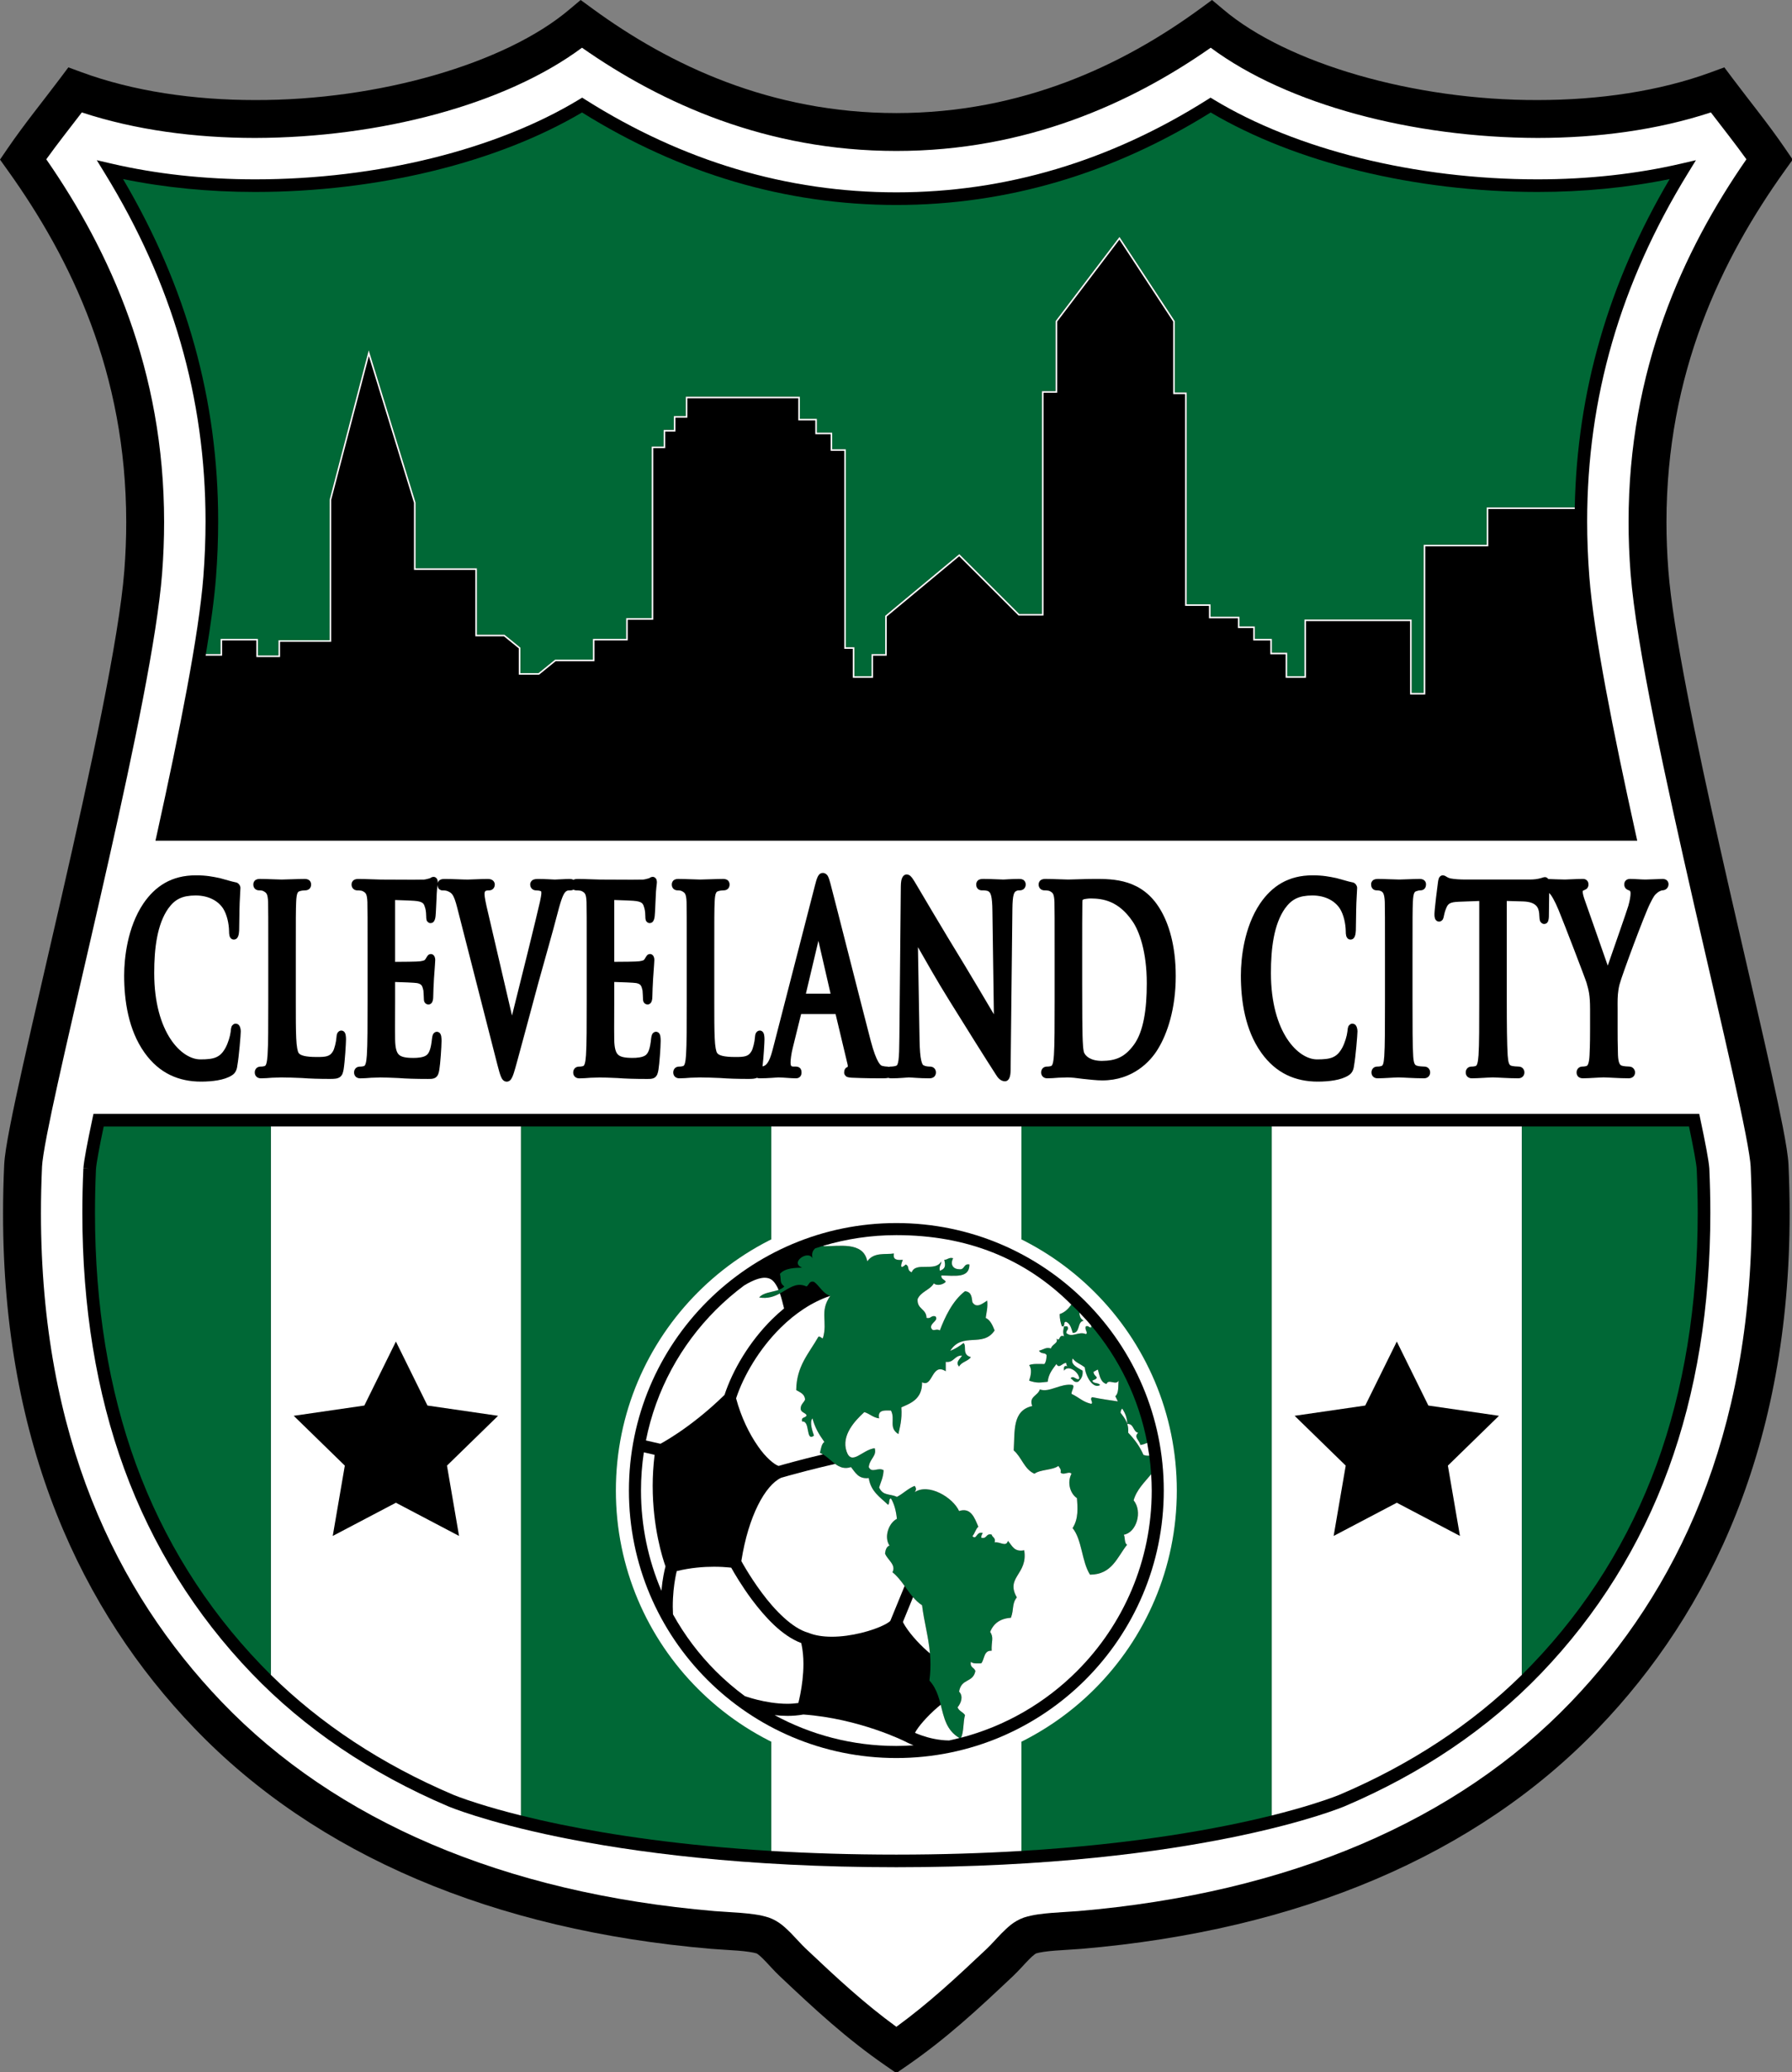
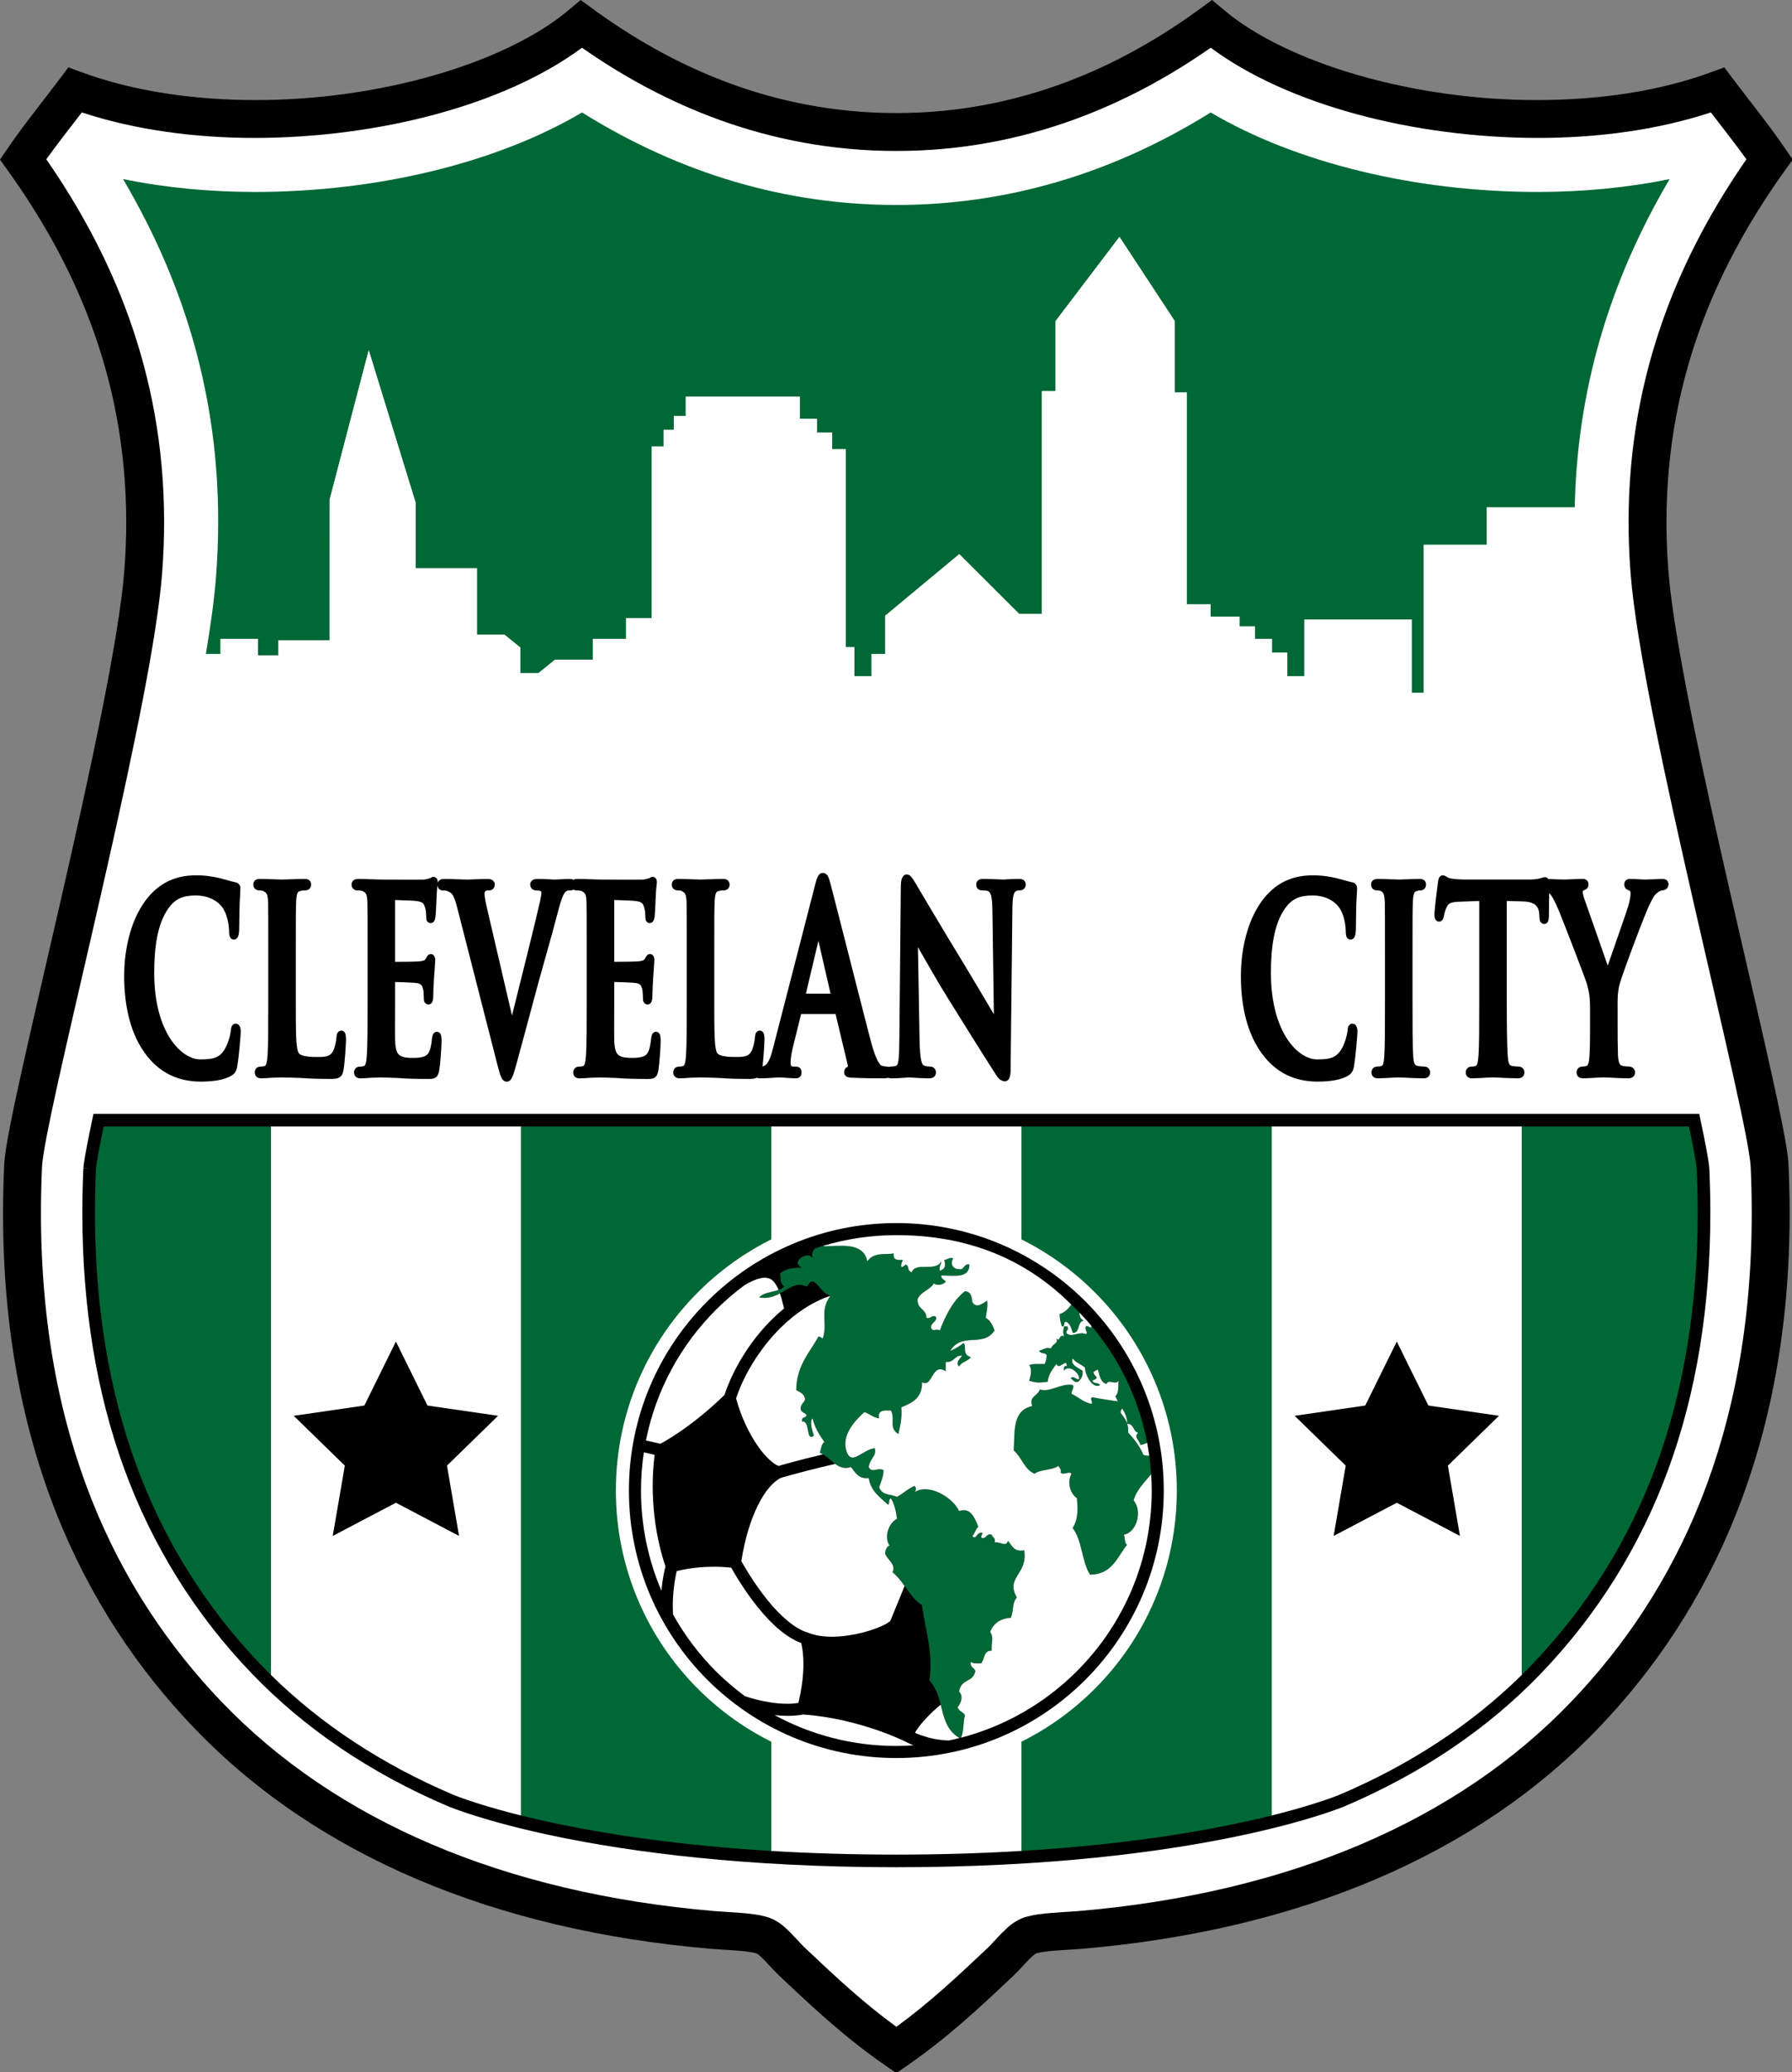
<svg xmlns="http://www.w3.org/2000/svg" xmlns:ns1="http://www.inkscape.org/namespaces/inkscape" xmlns:ns2="http://sodipodi.sourceforge.net/DTD/sodipodi-0.dtd" width="294.1" height="340.021" viewBox="0 0 345.979 400" id="svg2" version="1.1" ns1:version="0.91 r13725" ns2:docname="Cleveland_City_Stars_logo.svg">
  <rect x="0" y="0" width="345.979" height="400" fill="#808080" stroke="none" />
  <defs id="defs4" />
  <ns2:namedview id="base" pagecolor="#ffffff" bordercolor="#666666" borderopacity="1.0" ns1:pageopacity="0.0" ns1:pageshadow="2" ns1:zoom="0.35" ns1:cx="7.9391429" ns1:cy="317.70142" ns1:document-units="px" ns1:current-layer="layer1" showgrid="false" fit-margin-top="0" fit-margin-left="0" fit-margin-right="0" fit-margin-bottom="0" ns1:window-width="1366" ns1:window-height="705" ns1:window-x="-8" ns1:window-y="-8" ns1:window-maximized="1" />
  <g ns1:label="Layer 1" ns1:groupmode="layer" id="layer1" transform="translate(70.082,-450.064)">
    <g id="g3427" transform="matrix(0.692,0,0,0.692,-70.082,450.064)">
      <path id="path3337" d="m 498.995,324.885 c -0.13,-2.529 -0.704,-5.931 -1.605,-10.623 -3.154,-16.235 -10.479,-46.543 -17.361,-77.162 -6.88,-30.545 -13.298,-61.539 -14.554,-77.959 -0.357,-4.613 -0.53,-9.111 -0.53,-13.496 0.018,-41.514 15.255,-73.248 33.065,-98.12 l 2.154,-3.008 -2.084,-3.053 c -4.754,-6.955 -9.891,-13.207 -14.631,-19.529 l -2.36,-3.146 -3.689,1.356 c -14.386,5.292 -31.285,7.768 -48.423,7.763 C 394.545,28 359.091,17.716 341.33,2.66 L 338.155,0 334.813,2.444 C 313.311,18.152 285.153,31.532 250.083,31.539 215.011,31.533 186.852,18.152 165.351,2.444 L 162.006,0 158.834,2.661 C 141.07,17.719 105.617,28.001 71.187,27.909 54.047,27.913 37.147,25.438 22.764,20.146 L 19.073,18.79 16.714,21.936 C 11.976,28.258 6.837,34.51 2.086,41.465 L 0,44.518 2.154,47.526 c 17.809,24.872 33.046,56.606 33.063,98.12 0,4.385 -0.17,8.883 -0.528,13.498 -1.435,18.792 -9.615,56.51 -17.517,91.017 -3.951,17.287 -7.833,33.842 -10.78,47.061 -1.475,6.612 -2.714,12.389 -3.617,17.042 -0.9,4.692 -1.478,8.094 -1.605,10.623 -0.211,4.612 -0.315,9.141 -0.315,13.581 -0.048,64.519 22.018,110.992 53.405,143.625 33.929,35.349 83.443,56.365 144.206,61.523 2.229,0.189 4.843,0.293 7.261,0.487 2.382,0.174 4.647,0.521 5.432,0.811 0.009,0.002 0.013,0.015 0.013,0.015 0.328,0.164 1.362,1.048 2.459,2.225 1.128,1.178 2.382,2.618 3.827,3.991 9.911,9.364 18.566,17.404 29.619,25.042 l 3.003,2.073 3.006,-2.073 c 11.052,-7.638 19.707,-15.678 29.614,-25.037 1.651,-1.573 3.069,-3.235 4.3,-4.479 0.604,-0.622 1.156,-1.129 1.552,-1.433 0.196,-0.156 0.352,-0.258 0.438,-0.31 l 0.004,-0.013 c 0.795,-0.291 3.062,-0.639 5.441,-0.813 2.418,-0.194 5.032,-0.298 7.266,-0.487 60.761,-5.158 110.272,-26.175 144.201,-61.523 31.388,-32.633 53.451,-79.106 53.404,-143.627 0,-4.443 -0.106,-8.971 -0.313,-13.579 l 0,-0.001 z" ns1:connector-curvature="0" />
      <path id="path3339" d="m 45.788,145.645 c 0,4.66 -0.183,9.43 -0.56,14.313 l 0,0 c -1.403,17.826 -7.878,48.704 -14.78,79.459 l 0,0 C 23.549,270.1 16.203,300.53 13.15,316.276 l 0,0 c -0.871,4.444 -1.379,7.833 -1.422,9.091 l 0,0 c -0.204,4.456 -0.304,8.821 -0.304,13.099 l 0,0 c 0.049,62.136 20.882,105.423 50.463,136.309 l 0,0 c 31.769,33.097 78.576,53.287 137.477,58.309 l 0,0 c 1.856,0.159 4.525,0.271 7.206,0.485 l 0,0 c 2.718,0.234 5.369,0.489 7.932,1.317 l 0,0 c 2.976,1.079 4.589,2.813 6.205,4.379 l 0,0 c 1.556,1.593 2.942,3.195 4.017,4.202 l 0,0 c 8.906,8.419 16.424,15.389 25.358,21.892 l 0,0 c 8.934,-6.502 16.452,-13.473 25.355,-21.885 l 0,0 c 1.077,-1.014 2.463,-2.616 4.02,-4.209 l 0,0 c 1.618,-1.566 3.229,-3.3 6.198,-4.377 l 0,0 c 2.569,-0.83 5.22,-1.085 7.938,-1.319 l 0,0 c 2.682,-0.215 5.35,-0.326 7.208,-0.485 l 0,0 c 58.9,-5.021 105.706,-25.212 137.477,-58.309 l 0,0 c 29.576,-30.882 50.412,-74.173 50.459,-136.309 l 0,0 c 0,-4.277 -0.101,-8.643 -0.303,-13.099 l 0,0 0,0 c -0.042,-1.258 -0.551,-4.646 -1.422,-9.091 l 0,0 c -0.87,-4.485 -2.095,-10.194 -3.557,-16.756 l 0,0 c -2.928,-13.129 -6.81,-29.684 -10.77,-47.007 l 0,0 c -7.921,-34.71 -16.148,-72.209 -17.749,-92.553 l 0,0 c -0.381,-4.881 -0.564,-9.653 -0.564,-14.315 l 0,0 c -0.016,-42.469 15.15,-75.646 32.88,-101.21 l 0,0 c -3.143,-4.373 -6.527,-8.65 -9.92,-13.076 l 0,0 c -14.957,4.922 -31.61,7.116 -48.356,7.12 l 0,0 C 394.302,38.392 359.264,29.245 337.789,13.311 l 0,0 c -22.317,15.611 -51.648,28.803 -87.707,28.797 l 0,0 C 214.023,42.114 184.69,28.922 162.373,13.311 l 0,0 C 140.895,29.246 105.858,38.394 71.186,38.479 l 0,0 C 54.438,38.475 37.786,36.278 22.829,31.358 l 0,0 c -3.393,4.427 -6.777,8.704 -9.919,13.076 l 0,0 C 30.637,70 45.805,103.176 45.788,145.645 l 0,0 z" ns1:connector-curvature="0" style="fill:#ffffff" />
-       <path id="path3341" d="m 473.162,44.686 -4.104,0.952 c -12.394,2.885 -25.989,4.388 -40.081,4.388 -34.195,0.009 -67.436,-8.377 -90.306,-22.226 l -0.931,-0.562 -0.921,0.581 C 309.613,44.989 280.531,53.652 250.082,53.653 219.633,53.651 190.55,44.989 163.345,27.819 l -0.92,-0.583 -0.932,0.564 c -22.87,13.849 -56.113,22.234 -90.306,22.226 -14.091,0 -27.689,-1.503 -40.079,-4.388 l -4.109,-0.954 2.209,3.594 c 18.883,30.722 28.13,62.678 28.137,97.137 0,5.089 -0.203,10.233 -0.606,15.439 -1.248,16.163 -6.694,43.447 -12.89,71.505 l -0.473,2.141 413.412,0 -0.473,-2.141 c -6.196,-28.059 -11.643,-55.342 -12.891,-71.505 -0.405,-5.206 -0.607,-10.35 -0.607,-15.441 0.006,-34.457 9.253,-66.416 28.139,-97.135 l 2.206,-3.592 z" ns1:connector-curvature="0" />
      <path id="path3343" d="m 61.534,178.209 10.425,0 0,4.629 5.739,0 0,-4.246 14.266,0 0.006,-39.212 10.904,-41.666 13.068,42.469 0,18.339 17.118,0 0,18.528 7.697,0 4.429,3.592 -0.002,7.122 5.047,0 4.638,-3.759 10.556,-0.002 0,-5.795 9.27,0 0,-5.785 7.134,0 0,-47.878 3.327,0 0,-4.625 2.854,0 0,-3.866 3.329,-0.002 0,-2.091 0,-3.302 31.818,0 0,2.914 0,3.255 4.756,0 0,3.858 4.273,0 0,4.629 3.799,0 0,55.215 2.384,0 0,8.1 4.783,0 0,-6.173 3.814,0 0,-10.694 20.675,-17.184 16.715,16.682 6.346,0 0,-62.146 3.81,-0.002 0,-19.55 17.822,-23.472 15.424,23.48 -0.002,19.918 3.328,0 0,59.075 1.677,0 4.985,0 -0.002,3.468 8.08,0 0,2.701 4.27,0 0,3.477 4.767,0 -0.002,3.86 4.275,0 -0.002,6.561 4.798,0 0,-12.514 0,-3.31 5.451,0 12.356,0 12.118,0 0,2.148 0,18.318 3.357,0 0,-9.438 0,-8.88 0,-23 5.438,0 12.145,0 0,-10.425 3.549,0 21.014,0 c 0.646,-32.312 9.39,-62.6 26.479,-91.58 -11.568,2.375 -24.017,3.599 -36.859,3.599 -34.313,-0.008 -67.627,-8.238 -91.197,-22.175 -27.445,17.114 -56.919,25.808 -87.697,25.805 -30.779,0.002 -60.252,-8.691 -87.698,-25.805 -23.57,13.937 -56.884,22.167 -91.197,22.175 -12.842,0 -25.293,-1.224 -36.86,-3.6 17.773,30.144 26.546,61.687 26.54,95.466 0,5.183 -0.207,10.417 -0.617,15.711 -0.459,5.899 -1.448,13.157 -2.81,21.32 l 4.093,0 0,-4.237 z" ns1:connector-curvature="0" style="fill:#006836" />
      <path id="path3345" d="m 61.972,182.887 0,-4.239 9.546,0 0,4.631 6.62,0 0,-4.246 14.266,0 0,-39.596 10.503,-40.114 12.594,40.928 0.002,18.712 17.116,0 0,18.529 7.979,0 4.146,3.362 0,7.351 5.642,0 4.64,-3.761 10.838,0 0,-5.797 9.27,0 0,-5.785 7.132,0.002 0,-47.879 3.329,0 0,-4.625 2.854,0 0,-3.869 3.329,0 0,-2.532 0,-2.863 30.939,0 0,2.475 0,3.696 4.754,0 0,3.856 4.275,0 0,4.631 3.799,0 0,55.215 2.384,0 0,8.1 5.663,0 0,-6.173 3.812,0 0,-10.927 20.208,-16.798 16.561,16.528 6.969,0 0,-62.148 3.81,0 0,-19.841 17.356,-22.859 15.009,22.853 0,20.224 3.326,0 0,59.075 2.117,0 4.543,0 0.002,3.47 8.078,0 0,2.7 4.27,0 0,3.475 4.765,0 0.002,3.862 4.272,0 0,6.561 5.678,0 0,-12.955 0,-2.869 5.011,0 12.356,0 11.677,0 0,1.708 0,18.759 4.24,0 0,-9.879 0,-8.88 0,-22.559 4.996,0 12.586,0 0,-10.426 3.107,0 21.007,0 c 0.003,-0.147 0.004,-0.294 0.007,-0.44 l -21.014,0 -3.549,0 0,10.425 -12.144,0 -5.438,0 0,23 0,8.88 0,9.438 -3.357,0 0,-18.318 0,-2.148 -12.118,0 -12.357,0 -5.451,0 0,3.31 0,12.514 -4.798,0 0.002,-6.561 -4.275,0 0.002,-3.86 -4.767,0 0,-3.477 -4.27,0 0,-2.701 -8.08,0 0.002,-3.468 -4.985,0 -1.677,0 0,-59.075 -3.328,0 0.002,-19.918 -15.424,-23.48 -17.822,23.472 0,19.549 -3.81,0.002 0,62.146 -6.346,0 -16.715,-16.682 -20.675,17.184 0,10.694 -3.814,0 0,6.173 -4.783,0 0,-8.1 -2.384,0 0,-55.215 -3.799,0 0,-4.629 -4.273,0 0,-3.858 -4.756,0 0,-3.255 0,-2.914 -31.818,0 0,3.302 0,2.091 -3.329,0.002 0,3.866 -2.854,0 0,4.625 -3.327,0 0,47.878 -7.134,0 0,5.785 -9.27,0 0,5.795 -10.556,0.002 -4.638,3.759 -5.047,0 0.002,-7.122 -4.429,-3.592 -7.697,0 0,-18.528 -17.118,0 0,-18.339 -13.068,-42.469 -10.904,41.666 -0.006,39.212 -14.266,0 0,4.246 -5.739,0 0,-4.629 -10.424,0 0,4.237 -4.093,0 c -0.024,0.147 -0.048,0.292 -0.073,0.44 l 4.604,0 z" ns1:connector-curvature="0" style="fill:#ffffff" />
      <path id="path3347" d="m 250.082,520.845 c -85.026,0.002 -124.901,-16.923 -125.108,-17.014 l 0,0 C 103.455,494.663 85.02,482.2 70.216,466.778 l 0,0 C 54.458,450.361 42.483,431.141 34.645,409.686 l 0,0 c -7.768,-21.264 -11.67,-45.221 -11.67,-71.349 l 0,0 c 0,-4.085 0.095,-8.221 0.287,-12.406 l 0,0 1.759,0.08 -1.757,-0.123 c 0.165,-2.269 1.116,-7.163 2.518,-13.789 l 0,0 0.296,-1.396 448.007,0 0.296,1.396 c 1.402,6.626 2.354,11.519 2.521,13.832 l 0,0 c 0.188,4.186 0.283,8.323 0.283,12.408 l 0,0 c 0,26.128 -3.9,50.085 -11.667,71.347 l 0,0 c -7.839,21.455 -19.813,40.675 -35.57,57.092 l 0,0 c -14.804,15.422 -33.24,27.885 -54.758,37.053 l 0,0 c -0.207,0.091 -40.079,17.014 -125.092,17.014 l 0,0 c -0.005,0 -0.011,0 -0.016,0 l 0,0 z" ns1:connector-curvature="0" />
      <path id="path3349" d="m 354.801,314.227 0,192.188 c 8.839,-2.201 14.542,-4.143 17.22,-5.132 1.224,-0.45 1.788,-0.691 1.791,-0.693 19.786,-8.431 36.849,-19.667 50.803,-33.425 l 0,-152.938 -69.814,0 z" ns1:connector-curvature="0" style="fill:#ffffff" />
      <path id="path3351" d="m 75.55,314.227 0,152.94 c 13.955,13.757 31.016,24.993 50.805,33.423 0,0 0.564,0.243 1.786,0.693 1.222,0.452 3.074,1.102 5.567,1.884 2.968,0.932 6.852,2.052 11.655,3.248 l 0,-192.188 -69.813,0 z" ns1:connector-curvature="0" style="fill:#ffffff" />
      <path id="path3353" d="m 215.175,314.227 0,202.078 c 10.641,0.64 22.265,1.018 34.907,1.018 12.648,0 24.26,-0.384 34.906,-1.023 l 0,-202.073 -69.813,0 z" ns1:connector-curvature="0" style="fill:#ffffff" />
      <path id="path3355" d="m 28.933,314.227 c -1.227,5.834 -2.045,10.266 -2.154,11.892 -0.188,4.125 -0.28,8.2 -0.28,12.22 0,25.779 3.85,49.322 11.455,70.142 7.677,21.005 19.379,39.788 34.803,55.859 0.917,0.954 1.848,1.897 2.792,2.828 l 0,-152.94 -46.616,0 z" ns1:connector-curvature="0" style="fill:#006836" />
      <path id="path3357" d="m 145.363,314.227 0,192.188 c 3.262,0.812 6.944,1.659 11.067,2.507 14.292,2.939 33.799,5.884 58.746,7.383 l 0,-202.078 -69.813,0 z" ns1:connector-curvature="0" style="fill:#006836" />
      <path id="path3359" d="m 284.988,314.227 0,202.072 c 32.131,-1.932 55.245,-6.257 69.813,-9.884 l 0,-192.188 -69.813,0 z" ns1:connector-curvature="0" style="fill:#006836" />
      <path id="path3361" d="m 427.405,464.339 c 15.426,-16.071 27.128,-34.854 34.805,-55.859 7.604,-20.817 11.453,-44.36 11.453,-70.14 0,-4.029 -0.095,-8.114 -0.276,-12.208 -0.106,-1.613 -0.926,-6.055 -2.155,-11.905 l -46.616,0 0,152.938 c 0.943,-0.93 1.874,-1.872 2.789,-2.826 z" ns1:connector-curvature="0" style="fill:#006836" />
      <path id="path3363" d="m 65.789,285.542 c -0.498,-0.066 -1.128,0.486 -1.196,0.879 -0.14,0.396 -0.177,0.778 -0.233,1.345 -0.125,1.171 -0.718,3.152 -1.408,4.443 -0.826,1.517 -1.628,2.256 -2.674,2.711 -1.048,0.453 -2.454,0.593 -4.377,0.589 -2.555,0.011 -5.779,-1.778 -8.363,-5.735 -2.584,-3.947 -4.513,-10.018 -4.513,-18.342 -0.01,-6.889 0.828,-13.607 3.91,-18.006 1.898,-2.629 3.908,-3.607 7.609,-3.644 3.815,0.008 6.45,1.626 7.787,3.771 0.988,1.639 1.532,4.04 1.575,6.172 0.002,0.476 0.019,0.896 0.124,1.303 0.056,0.206 0.13,0.422 0.317,0.648 0.177,0.229 0.552,0.43 0.891,0.416 0.392,0.01 0.762,-0.222 0.935,-0.453 0.492,-0.684 0.474,-1.322 0.547,-2.141 0.052,-1.472 0.052,-5.398 0.15,-7.712 0.099,-2.508 0.2,-3.292 0.202,-3.974 0.095,-0.587 -0.453,-1.626 -1.388,-1.707 -1.192,-0.226 -2.649,-0.727 -4.348,-1.159 -2.042,-0.426 -3.809,-0.783 -6.642,-0.78 -6.841,-0.027 -11.438,3.063 -14.733,7.922 -4.379,6.547 -5.315,15.046 -5.324,20.012 0.004,6.963 1.153,15.173 5.686,21.535 4.126,5.805 9.597,8.074 15.777,8.074 0.034,0 0.066,0 0.101,0 2.956,-0.021 6.372,-0.377 8.47,-1.739 0.892,-0.518 1.402,-1.427 1.536,-2.688 0.465,-2.536 0.959,-8.628 0.966,-9.604 -0.002,-0.394 -0.06,-0.78 -0.191,-1.151 -0.145,-0.306 -0.304,-0.89 -1.193,-0.985 z" ns1:connector-curvature="0" />
      <path id="path3365" d="m 96.192,288.016 c -0.117,-0.212 -0.459,-0.55 -0.938,-0.548 -0.581,-0.033 -1.093,0.5 -1.184,0.848 -0.138,0.362 -0.167,0.688 -0.198,1.057 -0.074,1.202 -0.564,3.231 -0.982,3.885 -0.478,0.807 -0.933,1.115 -1.616,1.336 -0.683,0.214 -1.628,0.249 -2.799,0.244 -3.387,0.023 -4.787,-0.5 -5.149,-1.128 -0.263,-0.296 -0.586,-1.729 -0.679,-4.115 -0.117,-2.402 -0.117,-5.811 -0.117,-10.375 l 0,-12.562 c 0,-10.808 0,-12.811 0.099,-15.038 0.045,-1.223 0.171,-2.032 0.348,-2.445 0.197,-0.406 0.268,-0.459 0.665,-0.597 0.399,-0.138 1.066,-0.225 1.472,-0.22 0.397,0.002 0.852,-0.089 1.217,-0.43 0.362,-0.346 0.471,-0.819 0.467,-1.205 0.022,-0.405 -0.181,-0.98 -0.626,-1.256 -0.422,-0.268 -0.813,-0.288 -1.21,-0.294 -1.742,0 -5.371,0.168 -6.375,0.167 -1.147,0.002 -3.979,-0.167 -6.073,-0.167 -0.397,0.006 -0.789,0.026 -1.21,0.294 -0.445,0.276 -0.649,0.851 -0.624,1.256 -0.004,0.387 0.101,0.844 0.445,1.188 0.344,0.344 0.801,0.451 1.188,0.447 0.459,-0.006 0.941,0.09 1.077,0.167 0.628,0.309 0.846,0.509 1.036,0.867 0.191,0.367 0.327,1.052 0.371,2.228 0.049,2.228 0.051,4.232 0.051,15.04 l 0,12.562 c 0,6.528 -0.002,12.147 -0.2,15.102 -0.072,1.02 -0.177,1.835 -0.333,2.347 -0.171,0.531 -0.317,0.626 -0.399,0.655 -0.288,0.119 -0.671,0.197 -1.25,0.197 -0.496,-0.017 -1.019,0.239 -1.27,0.611 -0.259,0.367 -0.311,0.727 -0.313,1.021 -0.01,0.416 0.148,0.912 0.521,1.23 0.371,0.317 0.811,0.404 1.212,0.404 0.948,0 2.057,-0.084 3.108,-0.167 1.074,-0.003 2.046,-0.087 2.465,-0.085 1.779,0 3.627,0.085 5.84,0.169 2.205,0.167 4.786,0.251 7.965,0.251 1.184,-0.016 1.959,-0.032 2.686,-0.543 0.721,-0.572 0.83,-1.319 0.99,-2.102 0.371,-2.238 0.665,-7.434 0.669,-8.37 -0.002,-0.457 -0.025,-0.894 -0.109,-1.295 -0.048,-0.205 -0.101,-0.403 -0.238,-0.631 z" ns1:connector-curvature="0" />
      <path id="path3367" d="m 184.026,288.415 c -0.105,-0.226 -0.461,-0.615 -0.982,-0.611 -0.531,-0.039 -1.054,0.472 -1.136,0.801 -0.14,0.342 -0.181,0.65 -0.239,1.052 -0.294,2.928 -0.803,4.136 -1.566,4.691 -0.787,0.609 -2.528,0.762 -3.634,0.743 -2.213,0.007 -3.434,-0.303 -4.035,-0.907 -0.626,-0.575 -1.017,-1.804 -1.06,-4.178 -0.017,-0.686 -0.023,-1.819 -0.023,-3.108 0,-2.583 0.023,-5.801 0.023,-7.425 l 0,-5.562 c 1.716,0.036 5.644,0.194 6.118,0.308 1.278,0.25 1.47,0.729 1.772,2.057 0.086,0.803 0.088,1.703 0.14,2.501 0.002,0.193 0.021,0.479 0.21,0.813 0.179,0.344 0.675,0.622 1.07,0.595 0.508,0.006 0.877,-0.362 0.999,-0.599 0.371,-0.717 0.307,-1.369 0.333,-1.874 0,-0.447 0.101,-3.329 0.2,-4.712 0.251,-3.613 0.35,-4.732 0.352,-5.253 -0.002,-0.317 -0.047,-0.609 -0.181,-0.904 -0.12,-0.259 -0.404,-0.704 -1.05,-0.73 -0.794,0.09 -0.893,0.525 -1.038,0.679 -0.134,0.21 -0.241,0.41 -0.387,0.618 l -0.033,0.045 -0.022,0.045 c -0.21,0.373 -0.383,0.44 -1.47,0.632 -0.682,0.126 -5.234,0.156 -7.014,0.159 l 0,-17.245 c 1.646,0.036 5.751,0.198 6.157,0.306 1.054,0.167 1.453,0.426 1.692,0.686 0.241,0.26 0.394,0.665 0.562,1.289 0.21,0.667 0.276,1.917 0.27,2.359 0.004,0.321 0,0.597 0.105,0.949 0.041,0.342 0.601,0.908 1.128,0.852 0.469,0.002 0.803,-0.303 0.937,-0.504 0.392,-0.615 0.375,-1.161 0.437,-1.418 0.113,-0.961 0.208,-4.033 0.257,-4.761 0.103,-3.298 0.338,-3.922 0.354,-4.665 -0.004,-0.214 -0.004,-0.447 -0.105,-0.751 -0.053,-0.278 -0.49,-0.823 -1.077,-0.799 -0.471,0.023 -0.648,0.194 -0.794,0.266 -0.07,0.043 -0.122,0.076 -0.159,0.097 -0.022,0.013 -0.027,0.013 -0.028,0.015 -0.438,0.114 -1.02,0.313 -1.67,0.381 -0.161,0.019 -1.495,0.035 -3.1,0.033 -3.255,0 -7.912,-0.037 -8.856,-0.037 -1.2,0 -4.035,-0.168 -6.375,-0.168 -0.371,0.005 -0.736,0.035 -1.123,0.236 -0.361,-0.195 -0.708,-0.231 -1.034,-0.235 -1.406,0 -3.496,0.169 -4.167,0.167 -0.453,0.002 -2.483,-0.167 -4.719,-0.167 -0.484,0.006 -0.897,0.027 -1.344,0.241 -0.47,0.193 -0.832,0.828 -0.791,1.309 -0.008,0.455 0.181,0.922 0.513,1.217 0.329,0.299 0.739,0.418 1.122,0.418 0.429,-0.006 0.996,0.078 1.297,0.21 0.229,0.221 0.099,-0.128 0.181,0.5 0.006,0.418 -0.186,1.521 -0.383,2.409 -0.923,4.108 -5.453,22.476 -7.813,31.791 l -6.684,-28.704 c -0.604,-2.487 -0.992,-4.449 -0.982,-5.16 0.014,-0.554 0.092,-0.669 0.226,-0.836 0.021,-0.068 0.396,-0.229 1.052,-0.21 0.379,0.002 0.809,-0.127 1.126,-0.447 0.319,-0.317 0.461,-0.766 0.457,-1.188 0.027,-0.562 -0.376,-1.114 -0.782,-1.299 -0.403,-0.21 -0.786,-0.247 -1.151,-0.251 -2.246,0 -4.587,0.169 -5.623,0.167 -1.503,0 -4.031,-0.167 -6.427,-0.167 -0.363,0.008 -0.733,-0.002 -1.18,0.202 -0.351,0.137 -0.641,0.526 -0.754,0.925 0.003,-0.054 0.006,-0.108 0.007,-0.163 -0.002,-0.214 -0.004,-0.447 -0.105,-0.751 -0.052,-0.278 -0.49,-0.823 -1.075,-0.799 -0.472,0.023 -0.648,0.194 -0.795,0.266 -0.07,0.043 -0.123,0.076 -0.158,0.097 -0.023,0.014 -0.029,0.013 -0.029,0.015 -0.438,0.114 -1.019,0.312 -1.669,0.38 -0.161,0.019 -1.497,0.035 -3.103,0.033 -3.252,0 -7.909,-0.037 -8.856,-0.037 -1.198,0 -4.033,-0.168 -6.375,-0.168 -0.397,0.006 -0.788,0.031 -1.208,0.278 -0.441,0.245 -0.704,0.832 -0.675,1.274 -0.006,0.42 0.142,0.883 0.479,1.202 0.335,0.319 0.77,0.434 1.153,0.432 0.56,-0.017 1.324,0.113 1.377,0.165 0.627,0.309 0.848,0.508 1.035,0.866 0.191,0.367 0.328,1.054 0.373,2.228 0.05,2.228 0.05,4.235 0.05,15.041 l 0,12.563 c 0,6.528 -0.002,12.146 -0.2,15.1 -0.07,1.019 -0.175,1.836 -0.333,2.347 -0.171,0.531 -0.315,0.626 -0.399,0.654 -0.286,0.12 -0.669,0.198 -1.25,0.198 -0.494,-0.017 -1.019,0.24 -1.27,0.611 -0.259,0.366 -0.311,0.727 -0.313,1.023 -0.008,0.415 0.148,0.911 0.523,1.229 0.369,0.317 0.811,0.403 1.212,0.403 0.946,0 2.057,-0.083 3.108,-0.167 1.075,-0.002 2.046,-0.086 2.462,-0.084 1.268,0 2.923,0.084 5.087,0.169 2.157,0.167 4.838,0.251 8.167,0.251 0.815,-0.021 1.447,0.065 2.178,-0.379 0.72,-0.513 0.885,-1.258 1.052,-2.202 0.266,-1.544 0.607,-6.322 0.614,-8.015 -0.002,-0.399 -0.011,-0.848 -0.083,-1.272 -0.041,-0.214 -0.086,-0.426 -0.218,-0.673 -0.107,-0.226 -0.461,-0.615 -0.982,-0.611 -0.531,-0.039 -1.054,0.472 -1.139,0.801 -0.138,0.342 -0.179,0.65 -0.236,1.052 -0.297,2.928 -0.803,4.136 -1.567,4.691 -0.789,0.609 -2.53,0.762 -3.635,0.743 -2.211,0.007 -3.432,-0.303 -4.033,-0.907 -0.628,-0.575 -1.019,-1.804 -1.06,-4.178 -0.017,-0.686 -0.022,-1.819 -0.022,-3.108 0,-2.583 0.022,-5.801 0.022,-7.425 l 0,-5.562 c 1.719,0.036 5.644,0.194 6.118,0.308 1.276,0.25 1.468,0.729 1.772,2.057 0.086,0.803 0.086,1.703 0.14,2.501 0.002,0.193 0.019,0.479 0.21,0.813 0.177,0.344 0.673,0.622 1.07,0.595 0.509,0.006 0.877,-0.362 0.997,-0.599 0.373,-0.717 0.309,-1.369 0.335,-1.874 0,-0.447 0.101,-3.329 0.198,-4.712 0.251,-3.613 0.352,-4.732 0.354,-5.253 -0.002,-0.317 -0.049,-0.609 -0.181,-0.904 -0.12,-0.259 -0.403,-0.704 -1.05,-0.73 -0.795,0.09 -0.894,0.525 -1.04,0.679 -0.132,0.21 -0.241,0.41 -0.385,0.618 l -0.033,0.045 -0.023,0.045 c -0.212,0.373 -0.383,0.44 -1.47,0.632 -0.682,0.126 -5.234,0.156 -7.014,0.159 l 0,-17.245 c 1.646,0.036 5.751,0.198 6.157,0.306 1.052,0.167 1.454,0.426 1.69,0.686 0.241,0.26 0.393,0.665 0.564,1.289 0.208,0.667 0.274,1.917 0.27,2.359 0.004,0.321 0,0.597 0.105,0.949 0.039,0.342 0.599,0.908 1.126,0.852 0.47,0.002 0.805,-0.303 0.939,-0.504 0.389,-0.615 0.373,-1.161 0.435,-1.418 0.113,-0.961 0.21,-4.033 0.259,-4.761 0.075,-2.388 0.218,-3.372 0.297,-4.016 0.007,0.263 0.026,0.555 0.208,0.898 0.179,0.385 0.729,0.704 1.173,0.673 0.338,-0.004 0.931,0.013 1.39,0.194 0.735,0.317 1.05,0.506 1.439,1.075 0.387,0.578 0.796,1.659 1.287,3.597 l 11.144,43.553 c 0.433,1.687 0.731,2.763 1.038,3.511 0.158,0.374 0.315,0.677 0.566,0.951 0.233,0.265 0.647,0.472 1.021,0.472 0.013,0 0.025,0 0.037,0 0.435,0.014 0.877,-0.256 1.102,-0.548 0.663,-0.86 0.995,-2.185 1.857,-5.298 1.007,-3.606 3.062,-11.391 5.874,-21.773 2.405,-8.698 3.562,-12.557 5.322,-19.27 1.153,-4.513 1.726,-5.452 2.137,-5.946 0.422,-0.497 0.794,-0.504 1.237,-0.519 0.074,0 0.152,0.002 0.243,0.002 0.267,0.003 0.57,-0.063 0.841,-0.218 0.276,0.157 0.583,0.22 0.863,0.219 0.558,-0.017 1.321,0.113 1.377,0.165 0.628,0.309 0.846,0.508 1.036,0.866 0.189,0.367 0.327,1.054 0.371,2.228 0.049,2.228 0.049,4.235 0.049,15.041 l 0,12.563 c 0.002,6.528 0,12.146 -0.198,15.1 -0.072,1.019 -0.177,1.836 -0.335,2.347 -0.169,0.531 -0.315,0.626 -0.397,0.654 -0.288,0.12 -0.671,0.198 -1.25,0.198 -0.496,-0.017 -1.019,0.24 -1.272,0.611 -0.257,0.366 -0.309,0.727 -0.313,1.023 -0.008,0.415 0.148,0.911 0.523,1.229 0.368,0.317 0.811,0.403 1.212,0.403 0.948,0 2.057,-0.083 3.108,-0.167 1.075,-0.002 2.047,-0.086 2.465,-0.084 1.268,0 2.921,0.084 5.085,0.169 2.157,0.167 4.84,0.251 8.168,0.251 0.813,-0.021 1.445,0.065 2.176,-0.379 0.721,-0.513 0.887,-1.258 1.052,-2.202 0.266,-1.544 0.609,-6.322 0.613,-8.015 -0.002,-0.399 -0.01,-0.848 -0.083,-1.272 -0.037,-0.22 -0.082,-0.432 -0.216,-0.679 z" ns1:connector-curvature="0" />
      <path id="path3369" d="m 285.434,245.393 c -0.443,-0.225 -0.803,-0.212 -1.144,-0.221 -2.186,0 -3.93,0.171 -4.316,0.167 -0.883,0.002 -3.282,-0.167 -5.623,-0.167 -0.365,0.008 -0.734,0 -1.183,0.204 -0.477,0.186 -0.847,0.838 -0.803,1.346 0.004,0.308 0.043,0.698 0.332,1.077 0.293,0.391 0.812,0.572 1.251,0.558 0.586,-0.021 1.546,0.058 1.833,0.279 0.341,0.237 0.526,0.419 0.751,1.234 0.209,0.805 0.329,2.167 0.352,4.316 l 0.41,28.743 c -2.09,-3.522 -5.854,-9.921 -8.064,-13.548 -6.422,-10.466 -13.043,-21.76 -13.602,-22.693 -0.374,-0.622 -0.715,-1.218 -1.074,-1.711 -0.373,-0.454 -0.695,-0.991 -1.589,-1.061 -0.463,-0.002 -0.82,0.274 -1.002,0.514 -0.52,0.73 -0.604,1.618 -0.631,2.795 l -0.403,42.205 c -0.024,3.09 -0.078,5.111 -0.254,6.333 -0.194,1.27 -0.438,1.443 -0.572,1.493 -0.4,0.175 -1.137,0.268 -1.658,0.264 -0.166,0 -0.32,0.033 -0.466,0.08 -0.166,-0.054 -0.333,-0.085 -0.483,-0.08 -0.399,-0.002 -0.817,-0.065 -1.437,-0.225 -0.152,-0.065 -0.42,-0.123 -1.005,-1.08 -0.558,-0.947 -1.289,-2.732 -2.128,-5.912 -2.81,-10.799 -10.186,-39.937 -11.246,-43.891 -0.234,-0.813 -0.389,-1.396 -0.644,-1.904 -0.202,-0.496 -0.836,-1.05 -1.511,-1.011 -0.873,0.055 -1.2,0.686 -1.437,1.189 -0.251,0.56 -0.465,1.299 -0.722,2.324 l -11.544,44.803 c -0.449,1.791 -0.861,3.19 -1.347,4.115 -0.484,0.896 -0.926,1.309 -1.595,1.509 -0.046,0.002 -0.089,0.005 -0.134,0.008 0.31,-2.496 0.541,-6.674 0.545,-7.505 0,-0.457 -0.023,-0.894 -0.107,-1.295 -0.045,-0.204 -0.099,-0.402 -0.237,-0.63 -0.115,-0.212 -0.457,-0.55 -0.938,-0.548 -0.581,-0.033 -1.093,0.5 -1.182,0.848 -0.14,0.362 -0.167,0.688 -0.198,1.057 -0.074,1.202 -0.566,3.231 -0.982,3.885 -0.478,0.807 -0.933,1.115 -1.616,1.336 -0.684,0.214 -1.63,0.249 -2.8,0.244 -3.387,0.023 -4.786,-0.5 -5.148,-1.128 -0.264,-0.296 -0.589,-1.729 -0.68,-4.115 -0.117,-2.402 -0.119,-5.811 -0.119,-10.375 l 0,-12.562 c 0,-10.808 0,-12.811 0.101,-15.038 0.043,-1.223 0.169,-2.032 0.348,-2.445 0.195,-0.406 0.266,-0.459 0.665,-0.597 0.397,-0.138 1.066,-0.225 1.47,-0.22 0.397,0.002 0.854,-0.089 1.216,-0.43 0.363,-0.346 0.472,-0.819 0.468,-1.205 0.022,-0.405 -0.181,-0.98 -0.624,-1.256 -0.424,-0.268 -0.815,-0.288 -1.21,-0.294 -1.742,0 -5.371,0.168 -6.375,0.167 -1.149,0.002 -3.981,-0.167 -6.075,-0.167 -0.396,0.006 -0.787,0.026 -1.211,0.294 -0.442,0.276 -0.646,0.851 -0.624,1.256 -0.004,0.387 0.103,0.844 0.445,1.188 0.346,0.344 0.803,0.451 1.19,0.447 0.457,-0.006 0.938,0.09 1.077,0.167 0.627,0.309 0.846,0.509 1.033,0.867 0.191,0.367 0.33,1.052 0.373,2.228 0.049,2.228 0.049,4.232 0.049,15.04 l 0,12.562 c 0,6.528 -0.002,12.147 -0.197,15.102 -0.072,1.02 -0.177,1.835 -0.336,2.347 -0.171,0.531 -0.315,0.626 -0.399,0.655 -0.286,0.119 -0.669,0.197 -1.25,0.197 -0.494,-0.017 -1.017,0.239 -1.27,0.611 -0.259,0.367 -0.309,0.727 -0.313,1.021 -0.008,0.416 0.148,0.912 0.523,1.23 0.369,0.317 0.811,0.404 1.212,0.404 0.948,0 2.057,-0.084 3.108,-0.167 1.074,-0.003 2.046,-0.087 2.462,-0.085 1.781,0 3.627,0.085 5.84,0.169 2.205,0.167 4.788,0.251 7.967,0.251 0.954,-0.013 1.641,-0.04 2.254,-0.313 0.284,0.12 0.563,0.141 0.804,0.144 1.165,0 2.363,-0.063 3.308,-0.125 0.955,-0.064 1.653,-0.128 1.812,-0.126 1.317,-0.002 3.378,0.249 4.92,0.251 0.317,0 0.758,-0.049 1.132,-0.403 0.369,-0.362 0.453,-0.829 0.451,-1.23 -0.006,-0.272 -0.008,-0.63 -0.275,-1.034 -0.272,-0.42 -0.824,-0.619 -1.256,-0.599 l -0.653,0 c -0.535,-0.013 -0.624,-0.119 -0.693,-0.195 -0.079,-0.087 -0.188,-0.392 -0.184,-0.935 -0.004,-0.721 0.191,-2.462 0.624,-4.138 l 2.319,-9.387 9.617,0 3.374,14.148 c 0.029,0.12 0.041,0.233 0.041,0.33 0,0.107 -0.016,0.199 -0.034,0.263 -0.279,0.101 -0.561,0.285 -0.736,0.564 -0.232,0.371 -0.245,0.713 -0.249,0.982 -0.07,0.582 0.545,1.234 0.959,1.288 0.412,0.126 0.747,0.13 1.134,0.175 3.79,0.174 7.018,0.171 8.576,0.171 0.71,-0.008 1.183,-0.019 1.63,-0.138 0.351,0.134 0.654,0.131 0.927,0.139 2.291,0 4.523,-0.258 4.771,-0.251 0.678,-0.005 2.826,0.251 5.723,0.251 0.375,-0.006 0.782,-0.032 1.209,-0.301 0.444,-0.267 0.698,-0.854 0.674,-1.334 0.002,-0.38 -0.116,-0.799 -0.42,-1.131 -0.303,-0.335 -0.77,-0.51 -1.213,-0.502 -0.634,0.002 -1.336,-0.084 -1.881,-0.395 -0.081,-0.037 -0.363,-0.297 -0.603,-1.387 -0.238,-1.065 -0.403,-2.828 -0.452,-5.563 l -0.449,-25.978 c 1.938,3.393 5.349,9.448 8.813,14.988 4.62,7.455 10.14,16.248 12.908,20.529 0.487,0.758 1.146,1.84 2.547,1.91 0.812,-0.046 1.14,-0.645 1.312,-1.115 0.184,-0.519 0.271,-1.164 0.272,-2.025 l 0.501,-44.884 c 0.023,-1.981 0.133,-3.259 0.339,-3.994 0.231,-0.745 0.386,-0.871 0.772,-1.086 0.406,-0.171 0.503,-0.155 0.972,-0.163 0.442,0.006 0.91,-0.167 1.212,-0.504 0.304,-0.33 0.423,-0.749 0.421,-1.131 0.035,-0.473 -0.265,-1.109 -0.743,-1.329 z m -53.706,31.774 -6.882,0 3.49,-14.729 3.392,14.729 z" ns1:connector-curvature="0" />
-       <path id="path3371" d="m 305.22,245.171 c -2.688,0 -5.876,0.168 -7.179,0.168 -1.199,0.002 -4.035,-0.168 -6.376,-0.168 -0.398,0.008 -0.79,0.031 -1.21,0.278 -0.441,0.245 -0.703,0.83 -0.676,1.274 -0.007,0.419 0.143,0.884 0.479,1.204 0.336,0.319 0.771,0.434 1.155,0.431 0.559,-0.017 1.321,0.114 1.378,0.166 0.629,0.307 0.847,0.508 1.035,0.865 0.19,0.367 0.325,1.054 0.371,2.229 0.048,2.226 0.05,4.232 0.05,15.04 l 0,12.563 c 0,6.527 -0.002,12.146 -0.199,15.1 -0.07,1.019 -0.176,1.836 -0.334,2.345 -0.17,0.533 -0.315,0.627 -0.398,0.657 -0.288,0.119 -0.672,0.197 -1.249,0.197 -0.496,-0.017 -1.019,0.239 -1.271,0.612 -0.26,0.365 -0.31,0.727 -0.313,1.021 -0.008,0.417 0.147,0.911 0.522,1.23 0.37,0.317 0.812,0.405 1.212,0.405 0.947,0 2.057,-0.084 3.11,-0.169 1.072,-0.002 2.046,-0.085 2.463,-0.083 1.021,-0.002 2.608,0.162 4.343,0.409 1.777,0.17 3.701,0.428 5.396,0.428 8.529,0 13.47,-5.289 15.565,-8.804 2.6,-4.256 4.941,-11.187 4.943,-20.302 0,-8.596 -1.987,-14.698 -4.292,-18.544 -5.042,-8.539 -13.047,-8.577 -18.525,-8.552 z m -2.987,5.737 c 0.236,-0.132 1.465,-0.307 2.133,-0.29 3.347,0.033 7.699,0.641 11.619,6.396 1.827,2.646 3.971,8.364 3.967,17.265 0.013,7.301 -0.936,13.527 -3.598,17.154 -2.559,3.481 -5.071,4.459 -8.926,4.494 -3.214,-0.011 -4.564,-1.359 -4.959,-2.302 -0.087,-0.143 -0.241,-0.977 -0.301,-1.871 -0.073,-0.913 -0.11,-1.971 -0.135,-2.845 -0.05,-1.394 -0.102,-6.851 -0.102,-14.38 l 0,-8.961 c 0,-5.61 0.002,-11.479 0.052,-13.886 0.052,-0.822 0.039,-0.581 0.139,-0.695 l 0.075,-0.045 0.036,-0.034 z" ns1:connector-curvature="0" />
      <path id="path3373" d="m 377.352,285.542 c -0.499,-0.064 -1.128,0.486 -1.196,0.879 -0.14,0.395 -0.176,0.779 -0.232,1.344 -0.125,1.173 -0.718,3.152 -1.408,4.444 -0.825,1.516 -1.629,2.254 -2.673,2.709 -1.05,0.455 -2.454,0.594 -4.379,0.591 -2.554,0.011 -5.778,-1.78 -8.363,-5.738 -2.582,-3.945 -4.513,-10.016 -4.513,-18.341 -0.009,-6.887 0.828,-13.606 3.91,-18.007 1.897,-2.628 3.909,-3.605 7.61,-3.643 3.813,0.006 6.448,1.626 7.785,3.772 0.989,1.637 1.532,4.04 1.575,6.171 0,0.476 0.018,0.897 0.121,1.305 0.059,0.205 0.132,0.421 0.32,0.649 0.177,0.228 0.551,0.428 0.891,0.416 0.391,0.01 0.763,-0.223 0.936,-0.453 0.492,-0.685 0.474,-1.323 0.547,-2.142 0.052,-1.472 0.052,-5.396 0.15,-7.711 0.101,-2.509 0.2,-3.292 0.202,-3.975 0.094,-0.589 -0.455,-1.626 -1.39,-1.708 -1.19,-0.226 -2.647,-0.727 -4.345,-1.157 -2.044,-0.428 -3.812,-0.783 -6.643,-0.781 -6.843,-0.027 -11.439,3.063 -14.733,7.92 -4.378,6.546 -5.315,15.047 -5.323,20.013 0.004,6.962 1.15,15.172 5.685,21.535 4.129,5.807 9.602,8.074 15.784,8.074 0.031,0 0.062,0 0.093,0 2.959,-0.021 6.372,-0.376 8.472,-1.738 0.892,-0.516 1.4,-1.429 1.536,-2.689 0.464,-2.536 0.958,-8.628 0.965,-9.602 -0.002,-0.395 -0.059,-0.781 -0.192,-1.15 -0.144,-0.309 -0.303,-0.893 -1.192,-0.987 z" ns1:connector-curvature="0" />
      <path id="path3375" d="m 397.431,297.519 c -0.578,0.004 -1.578,-0.088 -2.024,-0.22 -0.458,-0.139 -0.559,-0.241 -0.749,-0.601 -0.176,-0.364 -0.299,-1.038 -0.366,-1.97 -0.198,-2.941 -0.2,-8.646 -0.2,-15.51 l 0,-12.562 c 0,-10.809 0.002,-12.811 0.103,-15.038 0.044,-1.224 0.169,-2.032 0.347,-2.446 0.197,-0.406 0.269,-0.458 0.664,-0.596 0.521,-0.17 0.734,-0.218 1.069,-0.22 0.313,0.002 0.786,-0.055 1.159,-0.442 0.359,-0.391 0.423,-0.847 0.425,-1.276 0.027,-0.456 -0.276,-0.998 -0.672,-1.205 -0.385,-0.222 -0.749,-0.258 -1.111,-0.262 -1.749,0 -4.627,0.167 -5.673,0.167 -1.206,0 -4.228,-0.167 -5.925,-0.167 -0.42,0.006 -0.799,0.031 -1.207,0.241 -0.425,0.188 -0.764,0.77 -0.729,1.226 0.002,0.429 0.065,0.885 0.425,1.276 0.373,0.387 0.846,0.444 1.159,0.442 0.465,0 0.875,0.073 1.212,0.243 0.331,0.186 0.473,0.314 0.657,0.718 0.176,0.406 0.318,1.134 0.362,2.3 0.05,2.227 0.052,4.233 0.052,15.04 l 0,12.562 c 0,6.864 -0.002,12.568 -0.201,15.435 -0.068,1.018 -0.176,1.743 -0.322,2.146 -0.163,0.412 -0.226,0.438 -0.41,0.522 -0.288,0.12 -0.671,0.197 -1.249,0.197 -0.493,-0.017 -1.019,0.24 -1.27,0.613 -0.26,0.364 -0.311,0.726 -0.314,1.021 -0.008,0.417 0.148,0.911 0.521,1.23 0.37,0.316 0.812,0.404 1.214,0.404 1.812,-0.002 4.854,-0.253 5.773,-0.251 1.119,-0.002 4.179,0.251 7.127,0.251 0.392,0 0.818,-0.094 1.179,-0.394 0.366,-0.293 0.566,-0.789 0.557,-1.241 -0.005,-0.339 -0.091,-0.698 -0.348,-1.04 -0.248,-0.342 -0.737,-0.606 -1.235,-0.593 z" ns1:connector-curvature="0" />
      <path id="path3377" d="m 464.926,245.46 c -0.375,-0.247 -0.742,-0.282 -1.086,-0.289 -0.911,0.002 -3.82,0.168 -4.719,0.168 -1.235,0.002 -2.799,-0.167 -4.317,-0.168 -0.338,0.004 -0.742,0.04 -1.131,0.352 -0.393,0.323 -0.513,0.82 -0.504,1.2 -0.025,0.485 0.247,1.038 0.597,1.274 0.336,0.245 0.597,0.306 0.747,0.375 0.331,0.126 0.375,0.23 0.415,0.778 0,0.795 -0.184,1.989 -0.62,3.529 -0.506,1.689 -4.068,11.851 -5.745,16.675 -1.833,-5.199 -5.823,-16.698 -6.486,-18.498 -0.333,-0.941 -0.507,-1.732 -0.5,-2.124 0.033,-0.34 0.04,-0.23 0.102,-0.295 0.31,-0.154 0.544,-0.209 0.894,-0.441 0.395,-0.23 0.654,-0.863 0.612,-1.274 0.006,-0.384 -0.105,-0.844 -0.458,-1.171 -0.353,-0.32 -0.764,-0.381 -1.075,-0.381 -2.047,0.002 -4.144,0.17 -5.021,0.168 -1.112,0 -3.372,-0.102 -4.688,-0.147 -0.027,-0.042 -0.039,-0.081 -0.074,-0.125 -0.187,-0.248 -0.582,-0.416 -0.856,-0.399 -0.629,0.063 -0.706,0.21 -1.41,0.359 -0.601,0.153 -1.471,0.311 -2.807,0.311 l -17.921,0 c -1.421,0.002 -3.043,-0.084 -4.253,-0.319 -0.403,-0.095 -0.685,-0.246 -0.947,-0.401 -0.281,-0.134 -0.45,-0.395 -1.126,-0.452 -0.717,0.023 -1.038,0.599 -1.133,0.899 -0.128,0.353 -0.188,0.731 -0.246,1.227 -0.104,0.643 -0.947,7.358 -0.958,8.721 0.003,0.42 0.018,0.767 0.129,1.135 0.057,0.332 0.51,0.939 1.153,0.918 0.521,0.034 1.017,-0.429 1.119,-0.74 0.149,-0.321 0.193,-0.597 0.25,-0.914 0.093,-0.454 0.28,-1.303 0.689,-2.217 0.301,-0.704 0.555,-0.985 1.011,-1.227 0.464,-0.239 1.252,-0.393 2.481,-0.431 l 5.668,-0.215 0,27.896 c 0,6.53 -0.002,12.147 -0.199,15.102 -0.071,1.019 -0.177,1.836 -0.334,2.347 -0.171,0.531 -0.315,0.626 -0.399,0.655 l -0.034,0.013 -0.039,0.02 c -0.135,0.071 -0.602,0.17 -1.177,0.166 -0.494,-0.018 -1.017,0.239 -1.27,0.611 -0.26,0.365 -0.311,0.727 -0.313,1.021 -0.009,0.416 0.146,0.912 0.521,1.229 0.37,0.317 0.812,0.405 1.213,0.405 1.813,-0.002 4.855,-0.254 5.773,-0.252 1.17,-0.002 4.177,0.252 7.128,0.252 0.392,0 0.817,-0.095 1.179,-0.393 0.366,-0.295 0.565,-0.79 0.555,-1.242 -0.002,-0.34 -0.09,-0.699 -0.347,-1.04 -0.248,-0.342 -0.737,-0.607 -1.235,-0.592 -0.575,0.002 -1.575,-0.091 -2.023,-0.221 -0.389,-0.122 -0.497,-0.226 -0.703,-0.686 -0.183,-0.458 -0.292,-1.235 -0.361,-2.216 -0.198,-3.04 -0.25,-8.654 -0.25,-15.18 l 0,-27.903 4.666,0.141 c 3.624,0.16 4.195,1.765 4.368,3.269 l 0.052,0.767 c 0.03,0.553 0.051,0.939 0.181,1.347 0.06,0.406 0.702,0.966 1.2,0.897 0.731,-0.017 1.053,-0.643 1.115,-0.918 0.102,-0.336 0.135,-0.668 0.164,-1.076 0.001,-1.351 0.054,-4.437 0.083,-6.643 0.637,0.577 1.545,2.174 2.592,4.668 1.529,3.696 7.596,19.484 7.843,20.41 0.599,2.097 0.966,3.413 0.973,7.22 l 0,5.862 c 0,1.169 0,4.086 -0.147,7.077 -0.049,1.006 -0.163,1.803 -0.334,2.307 -0.182,0.521 -0.35,0.644 -0.449,0.678 -0.268,0.116 -0.731,0.2 -1.251,0.198 -0.5,-0.013 -0.989,0.251 -1.238,0.593 -0.255,0.342 -0.341,0.7 -0.344,1.04 -0.019,0.449 0.182,1.021 0.623,1.315 0.426,0.289 0.835,0.313 1.21,0.319 1.718,-0.003 4.702,-0.254 5.725,-0.251 1.118,-0.003 4.126,0.251 6.928,0.251 0.417,-0.003 0.852,-0.078 1.24,-0.372 0.395,-0.288 0.605,-0.813 0.593,-1.263 -0.002,-0.718 -0.567,-1.622 -1.633,-1.633 -0.523,0.002 -1.462,-0.085 -1.991,-0.226 -0.382,-0.114 -0.544,-0.256 -0.766,-0.72 -0.203,-0.464 -0.336,-1.238 -0.38,-2.237 -0.099,-2.985 -0.099,-5.906 -0.099,-7.077 l 0,-5.695 c 0,-0.561 -0.009,-1.105 -0.009,-1.639 0.002,-1.738 0.062,-3.385 0.533,-5.267 0.747,-2.841 7.134,-19.918 8.516,-22.593 0.975,-1.955 1.255,-2.407 2.071,-3.061 0.491,-0.409 1.287,-0.679 1.36,-0.649 0.445,0.004 0.898,-0.156 1.229,-0.479 0.332,-0.321 0.509,-0.783 0.505,-1.238 0.018,-0.407 -0.211,-0.93 -0.6,-1.175 z" ns1:connector-curvature="0" />
      <polygon id="polygon3379" points="92.836,428.437 96.204,408.821 81.949,394.926 101.65,392.062 110.457,374.214 119.262,392.062 138.963,394.926 124.708,408.821 128.076,428.437 110.457,419.175 " />
      <polygon id="polygon3381" points="372.088,428.437 375.456,408.821 361.202,394.926 380.902,392.062 389.708,374.214 398.514,392.062 418.215,394.926 403.96,408.821 407.329,428.437 389.708,419.175 " />
      <path id="path3383" d="m 171.828,415.777 c 0,-43.22 35.033,-78.253 78.253,-78.255 l 0,0 c 43.219,0.002 78.252,35.035 78.252,78.255 l 0,0 c 0,43.218 -35.033,78.251 -78.252,78.251 l 0,0 c -43.22,0 -78.253,-35.033 -78.253,-78.251 l 0,0 z" ns1:connector-curvature="0" style="fill:#ffffff" />
      <path id="path3385" d="m 175.468,415.777 c 0,-41.21 33.403,-74.613 74.613,-74.615 l 0,0 c 41.207,0.002 74.613,33.405 74.613,74.615 l 0,0 c 0,41.208 -33.406,74.611 -74.613,74.611 l 0,0 c -41.209,0 -74.613,-33.403 -74.613,-74.611 l 0,0 z" ns1:connector-curvature="0" />
      <path id="path3387" d="m 304.472,370.266 c -0.732,0.123 -0.658,-0.568 -1.521,-0.31 -0.42,0.977 0.756,1.868 0,2.167 -2.084,-0.867 -3.879,1.174 -5.473,-0.313 0.1,-1.095 0.836,-0.761 0.305,-1.854 l -0.914,0 c -0.178,1.128 -0.416,1.424 0,2.783 -1.586,-0.646 -1.002,1.73 -2.131,0.619 0.678,1.335 -1.229,1.538 -1.52,2.784 -1.377,-0.458 -2.008,0.296 -3.346,0.619 0.666,1.08 1.689,0.392 2.129,1.238 -0.025,1.005 -0.16,1.903 -0.607,2.475 -1.484,0.041 -3.207,-0.166 -4.26,0.313 0.863,1.132 0.469,2.922 0,4.332 2.195,0.727 2.908,0.561 5.172,0.307 0.236,-2.233 1.393,-3.534 2.432,-4.951 0.775,1.455 1.598,-0.311 2.74,-0.307 -0.014,0.423 0.145,0.678 0.305,0.926 -1.018,-0.307 -1,0.43 -0.914,1.238 1.109,-1.683 4.004,0.179 4.258,2.168 -0.545,0.856 -1.691,-1.136 -2.434,0 0.732,0.285 0.807,1.242 2.131,0.926 0.734,-0.695 1.381,-1.483 1.217,-3.094 -1.133,-0.712 -3.59,-1.703 -2.736,-3.402 0.785,1.146 1.932,1.4 3.344,2.474 0.248,2.584 2.316,6.09 4.26,4.951 -0.359,-0.771 -1.926,-0.31 -2.131,-1.235 0.404,-0.313 1.133,-0.296 1.217,-0.929 -0.355,-0.465 -0.879,-0.757 -0.912,-1.549 0.451,-0.161 0.768,-0.457 1.217,-0.619 0.5,1.655 0.727,3.593 2.434,4.022 0.475,-1.538 2.66,0.492 3.344,-0.926 -0.113,1.635 0.07,3.575 -0.91,4.332 l 0.713,1.453 c -1.256,-0.173 -4.877,-0.688 -7.154,-1.178 -0.889,0.495 0.484,1.593 -0.303,1.854 -2.395,-0.574 -3.189,-1.686 -5.479,-2.783 -0.055,-0.802 0.975,-2.075 0.307,-2.478 -3.314,-0.544 -6.523,2.24 -9.127,1.242 -0.611,1.848 -3.156,1.965 -2.131,4.638 -5.588,1.26 -4.838,6.927 -5.17,12.377 2.221,1.868 2.932,5.271 5.781,6.5 1.727,-1.232 4.959,-0.939 6.689,-2.168 0.271,0.551 0.852,0.788 0.611,1.858 0.957,0.85 2.293,-0.521 3.039,0.31 -1.336,2.601 -0.268,5.643 1.521,6.809 0.207,2.591 0.469,5.771 -1.215,8.354 2.666,3.266 2.535,9.383 4.865,12.996 6.162,-0.027 7.57,-4.879 10.344,-8.354 -0.816,-0.409 -0.506,-1.961 -0.912,-2.787 3.557,-0.605 5.281,-6.489 2.734,-9.593 0.838,-2.984 3.059,-5.044 4.887,-7.279 -0.111,-1.745 -0.287,-3.471 -0.52,-5.18 -0.516,0.038 -1.055,-0.012 -1.627,-0.228 -1.055,-2.436 -2.563,-4.407 -4.26,-6.187 0.201,-2.783 -1.047,-4.091 -2.129,-5.57 0.037,-0.506 0.176,-0.911 0.484,-1.145 0.773,1.244 1.33,2.43 1.396,4.272 1.91,-0.093 1.533,2.15 3.037,2.474 -1.342,1.245 0.373,2.064 0.611,3.403 0.713,-0.117 1.328,-0.333 1.908,-0.585 -2.344,-12.401 -7.895,-23.657 -15.766,-32.891 0.115,0.171 0.229,0.341 0.17,0.681 z" ns1:connector-curvature="0" style="fill:#006836" />
      <path id="path3389" d="m 295.652,366.553 c -0.008,1.349 0.266,2.412 0.607,3.403 1.104,0.296 0.256,-1.391 1.219,-1.239 1.125,0.506 1.426,1.852 1.826,3.094 2.158,0.034 1.15,-3.155 3.039,-3.403 -1.031,-0.709 -0.996,-1.091 -1.217,-2.164 0.047,0 0.086,-0.008 0.129,-0.01 -0.268,-0.277 -0.523,-0.564 -0.797,-0.837 -0.508,-0.508 -1.035,-0.994 -1.559,-1.485 -0.823,1.142 -1.784,2.148 -3.247,2.641 z" ns1:connector-curvature="0" style="fill:#006836" />
      <path id="path3391" d="m 303.277,368.402 c -0.012,-0.015 -0.025,-0.029 -0.037,-0.044 0.006,0.017 0.012,0.033 0.018,0.05 0.005,-0.002 0.013,-0.004 0.019,-0.006 z" ns1:connector-curvature="0" style="fill:#006836" />
      <path id="path3393" d="m 267.167,476.236 c 0.994,-1.231 1.654,-3.083 0.412,-4.38 0.646,-3.781 3.84,-2.381 4.543,-5.694 -0.23,-1.07 -1.598,-0.933 -1.24,-2.629 0.533,0.605 1.793,0.434 2.891,0.44 0.949,-1.188 0.664,-3.682 2.895,-3.507 -0.121,-2.67 0.684,-3.619 -0.416,-5.254 0.936,-2.367 2.799,-3.75 5.783,-3.943 0.914,-2.408 0.203,-3.85 1.654,-5.694 -3.25,-5.684 3.146,-6.372 2.063,-13.141 -2.871,0.562 -3.391,-1.365 -4.543,-2.625 -0.516,1.848 -2.234,0.147 -3.715,0.437 0.354,-1.4 -0.65,-1.352 -0.826,-2.188 -1.65,-0.438 -1.246,1.307 -2.895,0.873 -0.014,-0.605 0.197,-0.963 0.414,-1.313 -1.82,-0.558 -1.693,2.095 -2.891,0.877 0.682,-0.74 0.896,-1.968 1.65,-2.629 -1.043,-2.501 -2.088,-5.464 -5.367,-4.38 -1.752,-3.844 -8.547,-7.842 -12.393,-5.258 0.479,-0.646 0.479,-1.101 0,-1.751 -1.91,0.743 -3.191,2.164 -4.956,3.065 -1.953,-0.953 -3.883,-0.206 -4.957,-2.625 0.463,-1.556 1.18,-2.836 1.239,-4.817 -1.533,-0.929 -3.309,0.96 -4.131,-0.877 0.256,-2.378 2.317,-3.073 1.651,-5.258 -3.472,0.416 -6.438,5.037 -7.847,0.877 -1.519,-4.493 2.373,-8.581 4.957,-10.948 1.504,0.447 2.412,1.527 4.131,1.748 -0.492,-2.416 1.471,-2.233 3.303,-2.188 1.285,2.532 -0.752,4.769 2.066,6.571 0.348,-1.696 1.094,-3.984 0.826,-7.449 2.367,-1.077 5.873,-2.174 5.783,-7.009 3.027,1.621 2.65,-5.629 6.607,-3.065 l 0,-2.626 c 2.35,0.3 2.387,-1.848 4.545,-1.751 -0.447,0.892 -1.979,1.793 -0.826,3.065 0.684,-1.321 2.475,-1.466 3.303,-2.628 -2.635,-0.72 -1.068,-3.083 -2.064,-3.943 -1.096,0.881 -2.316,1.634 -3.717,2.191 3.395,-5.416 9.123,-0.764 12.393,-5.694 -0.572,-1.435 -1.168,-2.855 -2.48,-3.503 0.201,-1.538 0.617,-2.853 0.412,-4.82 -1.105,0.646 -2.955,2.37 -4.129,0.44 -0.215,-1.081 -0.07,-2.87 -2.064,-3.066 -3.488,2.64 -5.643,7.306 -7.023,10.949 -1.123,-0.74 -1.934,0.695 -2.479,-0.878 0.059,-1.403 2.205,-1.913 1.24,-3.065 -1.264,-0.32 -1.215,0.761 -2.477,0.44 -0.027,-2.602 -2.715,-2.381 -2.479,-5.258 0.922,-2.085 3.422,-2.501 4.543,-4.38 0.846,0.847 2.705,0.3 3.303,-0.437 -0.314,-0.688 -1.309,-0.654 -1.238,-1.752 3.646,0 7.859,0.901 7.848,-3.069 -1.711,-0.348 -1.25,1.594 -2.891,1.314 -1.768,-0.034 -2.516,-1.417 -1.654,-3.065 -1.264,-0.313 -1.502,0.447 -2.477,0.44 0.418,1.765 0.287,2.498 -1.24,3.065 -0.295,-1.342 0.422,-1.597 0.414,-2.629 -1.668,3.083 -7.146,-0.014 -8.262,3.066 -1.525,-0.675 -0.438,-1.583 -1.652,-2.192 -1.523,1.391 -1.557,0.489 -0.824,-1.311 -1.488,0.117 -2.857,0.106 -2.479,-1.755 -2.312,0.379 -5.605,-0.472 -7.436,2.191 -1.115,-5.874 -8.573,-4.004 -12.581,-4.251 -0.656,0.199 -1.304,0.417 -1.952,0.634 -0.596,0.546 -1.048,1.245 -0.749,2.74 -1.292,-2.374 -6.414,1.263 -2.892,2.629 -1.884,0.065 -4.783,0.068 -6.193,1.751 0.423,1.796 -0.184,2.423 1.235,3.507 -1.662,1.737 -5.483,1.19 -7.02,3.065 6.228,1.032 8.541,-5.192 13.218,-3.065 0.71,-0.413 0.678,-1.624 2.063,-1.314 1.621,1.197 2.438,3.251 4.545,3.939 -3.097,4.438 -0.637,7.146 -2.064,11.829 -0.53,-0.023 -0.571,-0.564 -1.24,-0.44 -2.769,4.838 -6.101,8.179 -6.195,14.893 1.066,0.622 2.34,1.025 2.479,2.628 -0.368,0.923 -1.258,1.294 -1.239,2.629 0.129,1.029 1.278,0.98 1.652,1.752 -0.17,0.846 -1.604,0.348 -1.241,1.751 2.345,-0.285 0.902,5.746 3.303,3.939 -0.368,-1.087 -1.337,-3.802 -0.411,-4.816 0.59,2.356 1.695,4.321 3.305,6.571 -0.826,0.582 -0.922,1.944 -1.238,3.066 2.959,1.076 4.781,5.261 8.671,3.943 1.209,1.493 2.042,3.385 4.958,3.065 0.571,3.774 3.204,5.36 5.371,7.445 0.573,-0.268 0.06,-1.686 0.824,-1.751 0.917,1.504 1.43,3.447 1.653,5.691 -2.169,1.035 -3.723,4.972 -2.064,7.445 -0.819,0.303 -1.103,1.17 -1.241,2.192 0.563,1.724 3.202,3.142 2.066,5.257 3.245,2.543 4.735,6.954 8.261,9.198 0.893,7.122 3.139,12.579 2.064,21.02 4.535,4.92 2.26,12.484 8.391,16.033 0.141,-0.036 0.281,-0.074 0.422,-0.11 0.809,-1.628 0.547,-4.39 1.102,-6.285 -0.532,-0.888 -1.71,-1.105 -2.064,-2.185 z" ns1:connector-curvature="0" style="fill:#006836" />
      <path id="path3395" d="m 211.818,361.918 c 1.147,-1.399 3.565,-1.451 5.41,-2.108 -0.108,-0.263 -0.22,-0.517 -0.339,-0.753 -0.983,-1.836 -1.809,-2.604 -3.506,-2.644 -1.233,-0.01 -3.151,0.55 -5.791,2.173 -2.792,2.079 -5.43,4.354 -7.887,6.811 -9.761,9.763 -16.691,22.336 -19.489,36.403 l 4.05,0.93 c 0.24,-0.131 0.546,-0.3 0.954,-0.536 0.97,-0.563 2.377,-1.418 4.097,-2.581 3.376,-2.284 7.959,-5.764 12.828,-10.522 2.272,-6.916 6.907,-14.801 13.277,-21.115 1.061,-1.05 2.177,-2.05 3.335,-3 -0.358,-1.461 -0.724,-2.914 -1.16,-4.186 -1.589,0.855 -3.397,1.523 -5.779,1.128 z" ns1:connector-curvature="0" style="fill:#ffffff" />
      <path id="path3397" d="m 182.64,405.813 -3.007,-0.69 c -0.521,3.476 -0.796,7.032 -0.796,10.654 0.001,9.927 2.035,19.374 5.7,27.956 0.3,-3.346 0.86,-5.767 1.136,-6.81 -0.779,-2.179 -3.569,-10.776 -3.573,-22.445 0,-2.732 0.168,-5.642 0.54,-8.665 z" ns1:connector-curvature="0" style="fill:#ffffff" />
      <path id="path3399" d="m 222.736,475.038 c 0.156,-0.62 0.361,-1.493 0.57,-2.569 0.427,-2.214 0.854,-5.226 0.852,-8.339 0.002,-1.961 -0.184,-3.953 -0.607,-5.812 -5.454,-2.057 -10.134,-7.284 -13.729,-12.055 -2.871,-3.852 -4.961,-7.447 -5.811,-8.972 -0.2,-0.023 -0.43,-0.05 -0.706,-0.076 -0.984,-0.093 -2.407,-0.188 -4.127,-0.188 -2.855,0 -6.529,0.271 -10.364,1.218 -0.121,0.494 -0.27,1.172 -0.425,2.026 -0.34,1.901 -0.684,4.63 -0.684,7.879 0,0.692 0.026,1.422 0.061,2.16 3.237,5.828 7.258,11.162 11.939,15.844 2.517,2.517 5.226,4.839 8.094,6.957 0.165,0.059 0.414,0.145 0.757,0.255 0.65,0.208 1.592,0.49 2.73,0.771 2.277,0.564 5.35,1.121 8.437,1.119 1.015,0 2.022,-0.085 3.013,-0.218 z" ns1:connector-curvature="0" style="fill:#ffffff" />
      <path id="path3401" d="m 250.291,484.746 c -1.439,-0.618 -3.534,-1.46 -6.123,-2.334 -5.138,-1.739 -12.234,-3.606 -20.029,-4.166 -1.474,0.267 -2.961,0.38 -4.417,0.38 -1.236,-0.002 -2.448,-0.082 -3.61,-0.209 10.096,5.487 21.666,8.604 33.97,8.604 1.619,0 3.221,-0.073 4.813,-0.18 -1.34,-0.531 -2.195,-0.981 -2.406,-1.093 -0.007,0 -0.763,-0.385 -2.198,-1.002 z" ns1:connector-curvature="0" style="fill:#ffffff" />
      <path id="path3403" d="M 320.066,402.458" ns1:connector-curvature="0" style="fill:#ffffff" />
      <path id="path3405" d="M 304.308,369.592" ns1:connector-curvature="0" style="fill:#ffffff" />
      <path id="path3407" d="m 320.068,402.479 c -0.578,0.252 -1.193,0.468 -1.906,0.585 -0.238,-1.339 -1.953,-2.158 -0.611,-3.403 -1.504,-0.323 -1.127,-2.566 -3.037,-2.474 -0.066,-1.843 -0.623,-3.028 -1.396,-4.272 -0.309,0.233 -0.447,0.639 -0.484,1.145 1.082,1.479 2.33,2.787 2.129,5.57 1.697,1.779 3.205,3.751 4.26,6.187 0.572,0.216 1.111,0.266 1.627,0.228" ns1:connector-curvature="0" style="fill:#ffffff" />
-       <path id="path3409" d="M 321.164,411.173" ns1:connector-curvature="0" style="fill:#ffffff" />
-       <path id="path3411" d="m 254.744,445.512 c -0.906,2.197 -1.855,4.513 -2.828,6.912 0.076,0.16 0.148,0.318 0.236,0.485 1.125,2.03 3.68,5.155 6.77,7.835 0.174,0.154 0.357,0.3 0.535,0.451 -0.412,-4.655 -1.607,-8.673 -2.203,-13.429 -0.965,-0.613 -1.772,-1.397 -2.51,-2.254 z" ns1:connector-curvature="0" style="fill:#ffffff" />
+       <path id="path3411" d="m 254.744,445.512 z" ns1:connector-curvature="0" style="fill:#ffffff" />
      <path id="path3413" d="m 248.993,438.569 c 1.135,-2.115 -1.504,-3.533 -2.066,-5.257 0.138,-1.022 0.421,-1.89 1.241,-2.192 -1.659,-2.474 -0.105,-6.41 2.064,-7.445 -0.224,-2.244 -0.736,-4.188 -1.653,-5.691 -0.764,0.065 -0.251,1.483 -0.824,1.751 -2.167,-2.085 -4.8,-3.671 -5.371,-7.445 -2.916,0.319 -3.749,-1.572 -4.958,-3.065 -1.817,0.615 -3.181,0.026 -4.422,-0.882 -2.987,0.686 -5.688,1.351 -7.943,1.932 -3.906,1.005 -6.497,1.756 -7.132,1.942 -4.401,2.079 -9.125,10.603 -11.092,23.227 0.264,0.479 0.718,1.285 1.348,2.329 1.041,1.727 2.537,4.063 4.337,6.479 3.573,4.847 8.506,9.93 12.932,11.17 l 0.086,0.022 0.082,0.034 c 1.78,0.736 4.035,1.074 6.438,1.072 5.422,0.017 11.587,-1.733 14.686,-3.337 0.822,-0.404 1.423,-0.852 1.651,-1.064 l 0,-0.014 0.124,-0.303 c 1.348,-3.327 2.65,-6.497 3.866,-9.431 -1.011,-1.406 -2.052,-2.78 -3.394,-3.832 z" ns1:connector-curvature="0" style="fill:#ffffff" />
      <path id="path3415" d="m 301.255,366.234 c -0.043,0.002 -0.082,0.01 -0.129,0.01 0.221,1.073 0.186,1.455 1.217,2.164 -1.889,0.248 -0.881,3.438 -3.039,3.403 -0.4,-1.242 -0.701,-2.588 -1.826,-3.094 -0.963,-0.151 -0.115,1.535 -1.219,1.239 -0.342,-0.991 -0.615,-2.055 -0.607,-3.403 1.463,-0.493 2.424,-1.499 3.248,-2.642 -0.795,-0.748 -1.785,-1.786 0,0 -12.896,-12.895 -29.141,-19.381 -48.818,-19.381 -7.088,0 -13.927,1.049 -20.386,2.975 l 0.032,0.097 c 4.074,0.138 11.157,-1.476 12.243,4.241 1.831,-2.663 5.124,-1.813 7.436,-2.191 -0.378,1.861 0.991,1.872 2.479,1.755 -0.732,1.8 -0.699,2.701 0.824,1.311 1.215,0.609 0.127,1.518 1.652,2.192 1.115,-3.08 6.594,0.017 8.262,-3.066 0.008,1.032 -0.709,1.287 -0.414,2.629 1.527,-0.567 1.658,-1.301 1.24,-3.065 0.975,0.007 1.213,-0.754 2.477,-0.44 -0.861,1.648 -0.113,3.031 1.654,3.065 1.641,0.279 1.18,-1.662 2.891,-1.314 0.012,3.971 -4.201,3.069 -7.848,3.069 -0.07,1.098 0.924,1.063 1.238,1.752 -0.598,0.736 -2.457,1.283 -3.303,0.437 -1.121,1.879 -3.621,2.295 -4.543,4.38 -0.236,2.877 2.451,2.656 2.479,5.258 1.262,0.32 1.213,-0.761 2.477,-0.44 0.965,1.152 -1.182,1.662 -1.24,3.065 0.545,1.573 1.355,0.138 2.479,0.878 1.381,-3.644 3.535,-8.31 7.023,-10.949 1.994,0.196 1.85,1.985 2.064,3.066 1.174,1.93 3.023,0.206 4.129,-0.44 0.205,1.968 -0.211,3.282 -0.412,4.82 1.313,0.647 1.908,2.068 2.48,3.503 -3.27,4.931 -8.998,0.278 -12.393,5.694 1.4,-0.558 2.621,-1.311 3.717,-2.191 0.996,0.86 -0.57,3.224 2.064,3.943 -0.828,1.162 -2.619,1.307 -3.303,2.628 -1.152,-1.272 0.379,-2.174 0.826,-3.065 -2.158,-0.097 -2.195,2.051 -4.545,1.751 l 0,2.626 c -3.957,-2.563 -3.58,4.687 -6.607,3.065 0.09,4.835 -3.416,5.932 -5.783,7.009 0.268,3.465 -0.479,5.753 -0.826,7.449 -2.818,-1.803 -0.781,-4.039 -2.066,-6.571 -1.833,-0.045 -3.795,-0.228 -3.303,2.188 -1.719,-0.221 -2.627,-1.301 -4.131,-1.748 -2.584,2.367 -6.476,6.455 -4.957,10.948 1.409,4.16 4.375,-0.461 7.847,-0.877 0.666,2.185 -1.395,2.88 -1.651,5.258 0.822,1.837 2.598,-0.052 4.131,0.877 -0.059,1.981 -0.776,3.262 -1.239,4.817 1.073,2.419 3.004,1.672 4.957,2.625 1.764,-0.901 3.045,-2.322 4.956,-3.065 0.479,0.65 0.479,1.104 0,1.751 3.846,-2.584 10.641,1.414 12.393,5.258 3.279,-1.084 4.324,1.879 5.367,4.38 -0.754,0.661 -0.969,1.889 -1.65,2.629 1.197,1.218 1.07,-1.435 2.891,-0.877 -0.217,0.351 -0.428,0.708 -0.414,1.313 1.648,0.434 1.244,-1.311 2.895,-0.873 0.176,0.836 1.18,0.787 0.826,2.188 1.48,-0.289 3.199,1.411 3.715,-0.437 1.152,1.26 1.672,3.187 4.543,2.625 1.084,6.769 -5.313,7.457 -2.063,13.141 -1.451,1.845 -0.74,3.286 -1.654,5.694 -2.984,0.193 -4.848,1.576 -5.783,3.943 1.1,1.635 0.295,2.584 0.416,5.254 -2.23,-0.175 -1.945,2.319 -2.895,3.507 -1.098,-0.007 -2.357,0.165 -2.891,-0.44 -0.357,1.696 1.01,1.559 1.24,2.629 -0.703,3.313 -3.896,1.913 -4.543,5.694 1.242,1.297 0.582,3.148 -0.412,4.38 0.354,1.08 1.531,1.297 2.064,2.188 -0.555,1.896 -0.293,4.657 -1.102,6.285 -0.063,0.016 -0.123,0.032 -0.184,0.048 0,0.002 0,0.003 0,0.004 12.494,-3.226 23.66,-9.756 32.512,-18.607 12.898,-12.898 20.867,-30.698 20.869,-50.377 0,-1.531 -0.066,-3.046 -0.16,-4.554 -1.828,2.235 -4.049,4.295 -4.887,7.279 2.547,3.104 0.822,8.987 -2.734,9.593 0.406,0.826 0.096,2.378 0.912,2.787 -2.773,3.476 -4.182,8.327 -10.344,8.354 -2.33,-3.613 -2.199,-9.73 -4.865,-12.996 1.684,-2.584 1.422,-5.764 1.215,-8.354 -1.789,-1.166 -2.857,-4.208 -1.521,-6.809 -0.746,-0.83 -2.082,0.54 -3.039,-0.31 0.24,-1.07 -0.34,-1.308 -0.611,-1.858 -1.73,1.229 -4.963,0.936 -6.689,2.168 -2.85,-1.229 -3.561,-4.632 -5.781,-6.5 0.332,-5.45 -0.418,-11.117 5.17,-12.377 -1.025,-2.673 1.52,-2.79 2.131,-4.638 2.604,0.998 5.813,-1.786 9.127,-1.242 0.668,0.402 -0.361,1.676 -0.307,2.478 2.289,1.098 3.084,2.209 5.479,2.783 0.787,-0.262 -0.586,-1.359 0.303,-1.854 2.277,0.489 5.898,1.005 7.154,1.178 l -0.713,-1.453 c 0.98,-0.757 0.797,-2.697 0.91,-4.332 -0.684,1.418 -2.869,-0.612 -3.344,0.926 -1.707,-0.43 -1.934,-2.367 -2.434,-4.022 -0.449,0.162 -0.766,0.458 -1.217,0.619 0.033,0.792 0.557,1.084 0.912,1.549 -0.084,0.633 -0.813,0.616 -1.217,0.929 0.205,0.926 1.771,0.465 2.131,1.235 -1.943,1.139 -4.012,-2.367 -4.26,-4.951 -1.412,-1.073 -2.559,-1.328 -3.344,-2.474 -0.854,1.699 1.604,2.69 2.736,3.402 0.164,1.61 -0.482,2.398 -1.217,3.094 -1.324,0.316 -1.398,-0.641 -2.131,-0.926 0.742,-1.136 1.889,0.856 2.434,0 -0.254,-1.989 -3.148,-3.851 -4.258,-2.168 -0.086,-0.809 -0.104,-1.545 0.914,-1.238 -0.16,-0.248 -0.318,-0.503 -0.305,-0.926 -1.143,-0.004 -1.965,1.762 -2.74,0.307 -1.039,1.417 -2.195,2.718 -2.432,4.951 -2.264,0.254 -2.977,0.42 -5.172,-0.307 0.469,-1.41 0.863,-3.2 0,-4.332 1.053,-0.479 2.775,-0.271 4.26,-0.313 0.447,-0.571 0.582,-1.47 0.607,-2.475 -0.439,-0.847 -1.463,-0.158 -2.129,-1.238 1.338,-0.323 1.969,-1.077 3.346,-0.619 0.291,-1.246 2.197,-1.449 1.52,-2.784 1.129,1.111 0.545,-1.266 2.131,-0.619 -0.416,-1.359 -0.178,-1.655 0,-2.783 l 0.914,0 c 0.531,1.094 -0.205,0.76 -0.305,1.854 1.594,1.486 3.389,-0.555 5.473,0.313 0.756,-0.299 -0.42,-1.19 0,-2.167 0.863,-0.259 0.789,0.433 1.521,0.31 0.059,-0.34 -0.055,-0.51 -0.168,-0.677 -0.338,-0.398 -0.68,-0.797 -1.027,-1.188 -0.006,0.002 -0.014,0.004 -0.02,0.006 -0.006,-0.017 -0.012,-0.032 -0.018,-0.049" ns1:connector-curvature="0" style="fill:#ffffff" />
      <path id="path3417" d="m 262.458,475.517 c -0.299,0.247 -0.607,0.486 -0.898,0.74 -2.947,2.545 -5.428,5.427 -6.283,7.097 0.518,0.228 1.178,0.495 1.961,0.764 1.959,0.678 4.652,1.343 7.574,1.37 0.969,-0.203 1.924,-0.438 2.877,-0.682 -3.666,-2.134 -4.316,-5.709 -5.231,-9.289 z" ns1:connector-curvature="0" style="fill:#ffffff" />
      <path id="path3419" d="m 229.992,402.213 c -1.61,-2.25 -2.714,-4.215 -3.305,-6.571 -0.926,1.015 0.043,3.729 0.411,4.816 -2.401,1.807 -0.958,-4.225 -3.303,-3.939 -0.363,-1.403 1.07,-0.905 1.241,-1.751 -0.374,-0.771 -1.523,-0.723 -1.652,-1.752 -0.019,-1.335 0.871,-1.706 1.239,-2.629 -0.139,-1.603 -1.413,-2.006 -2.479,-2.628 0.095,-6.714 3.427,-10.055 6.195,-14.893 0.669,-0.124 0.71,0.417 1.24,0.44 1.428,-4.683 -1.032,-7.391 2.064,-11.829 -0.004,-10e-4 -0.007,-0.004 -0.012,-0.005 -5.123,1.714 -9.816,4.915 -13.841,8.897 -5.932,5.859 -10.334,13.354 -12.42,19.688 1.398,5.256 3.71,9.943 6.098,13.341 2.177,3.207 4.642,5.169 5.762,5.51 1.362,-0.395 5.992,-1.709 12.354,-3.229 -0.269,-0.155 -0.543,-0.296 -0.831,-0.4 0.317,-1.121 0.414,-2.484 1.239,-3.066 z" ns1:connector-curvature="0" style="fill:#ffffff" />
    </g>
  </g>
</svg>